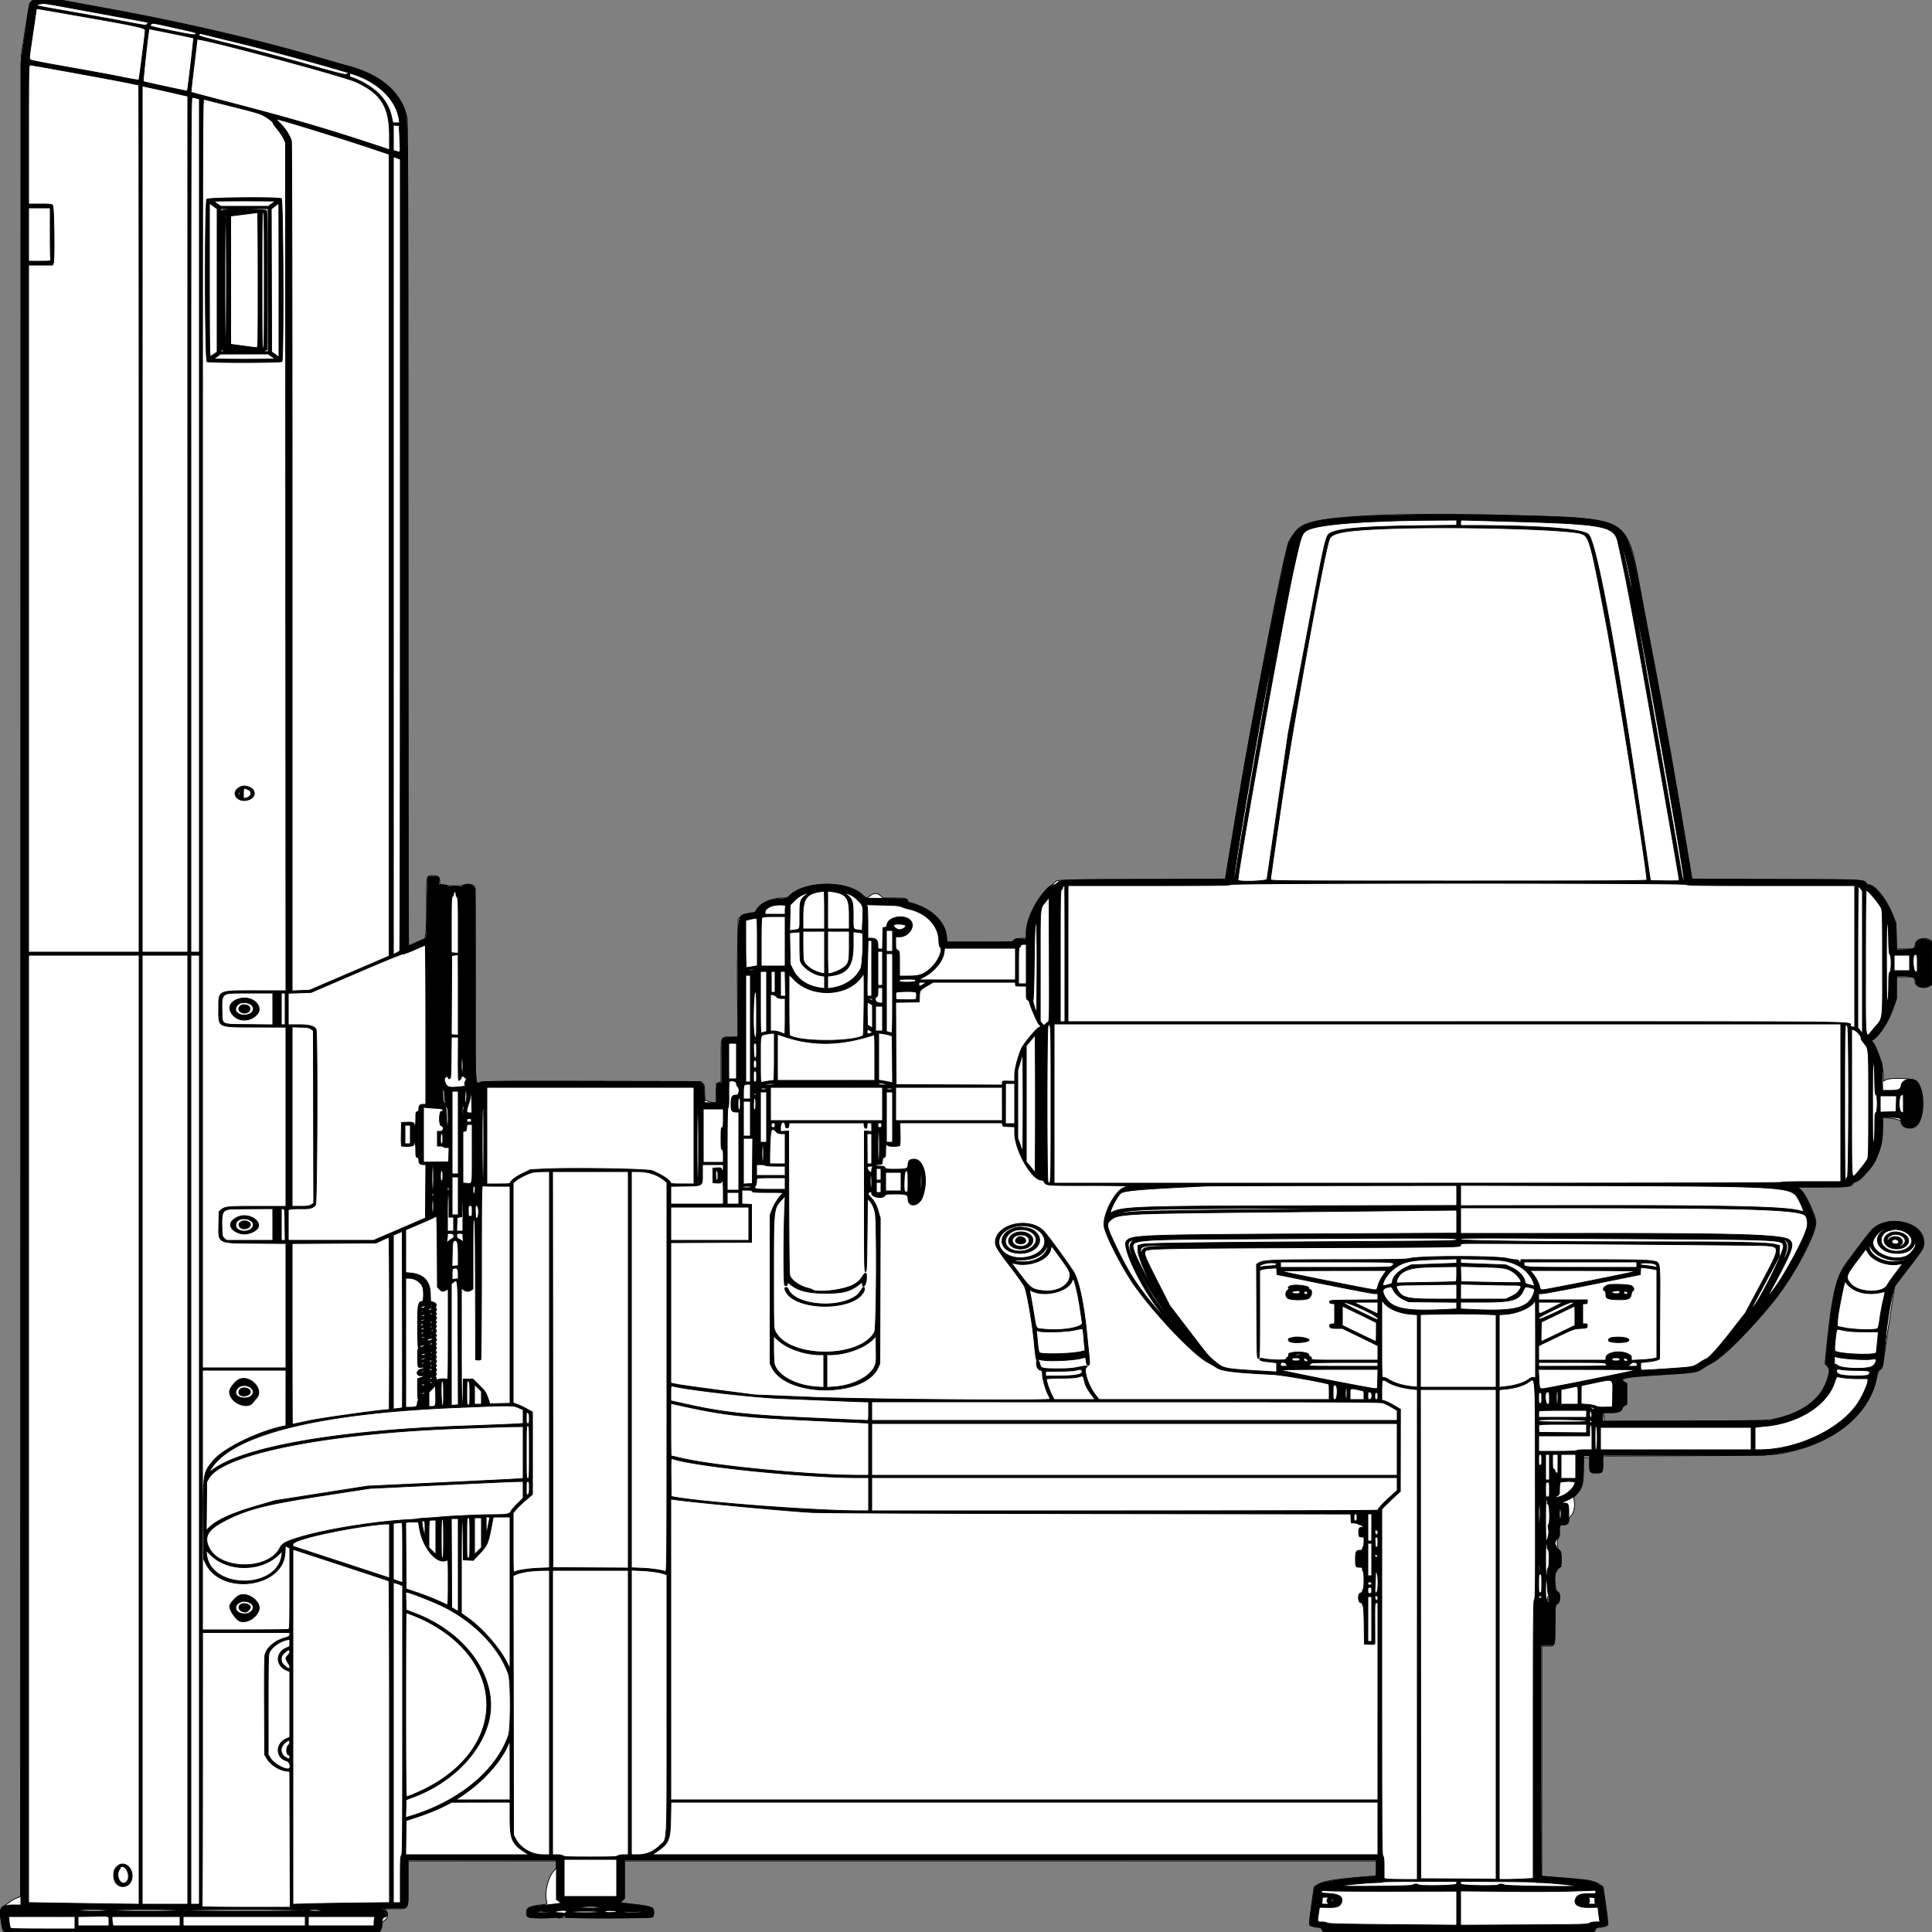
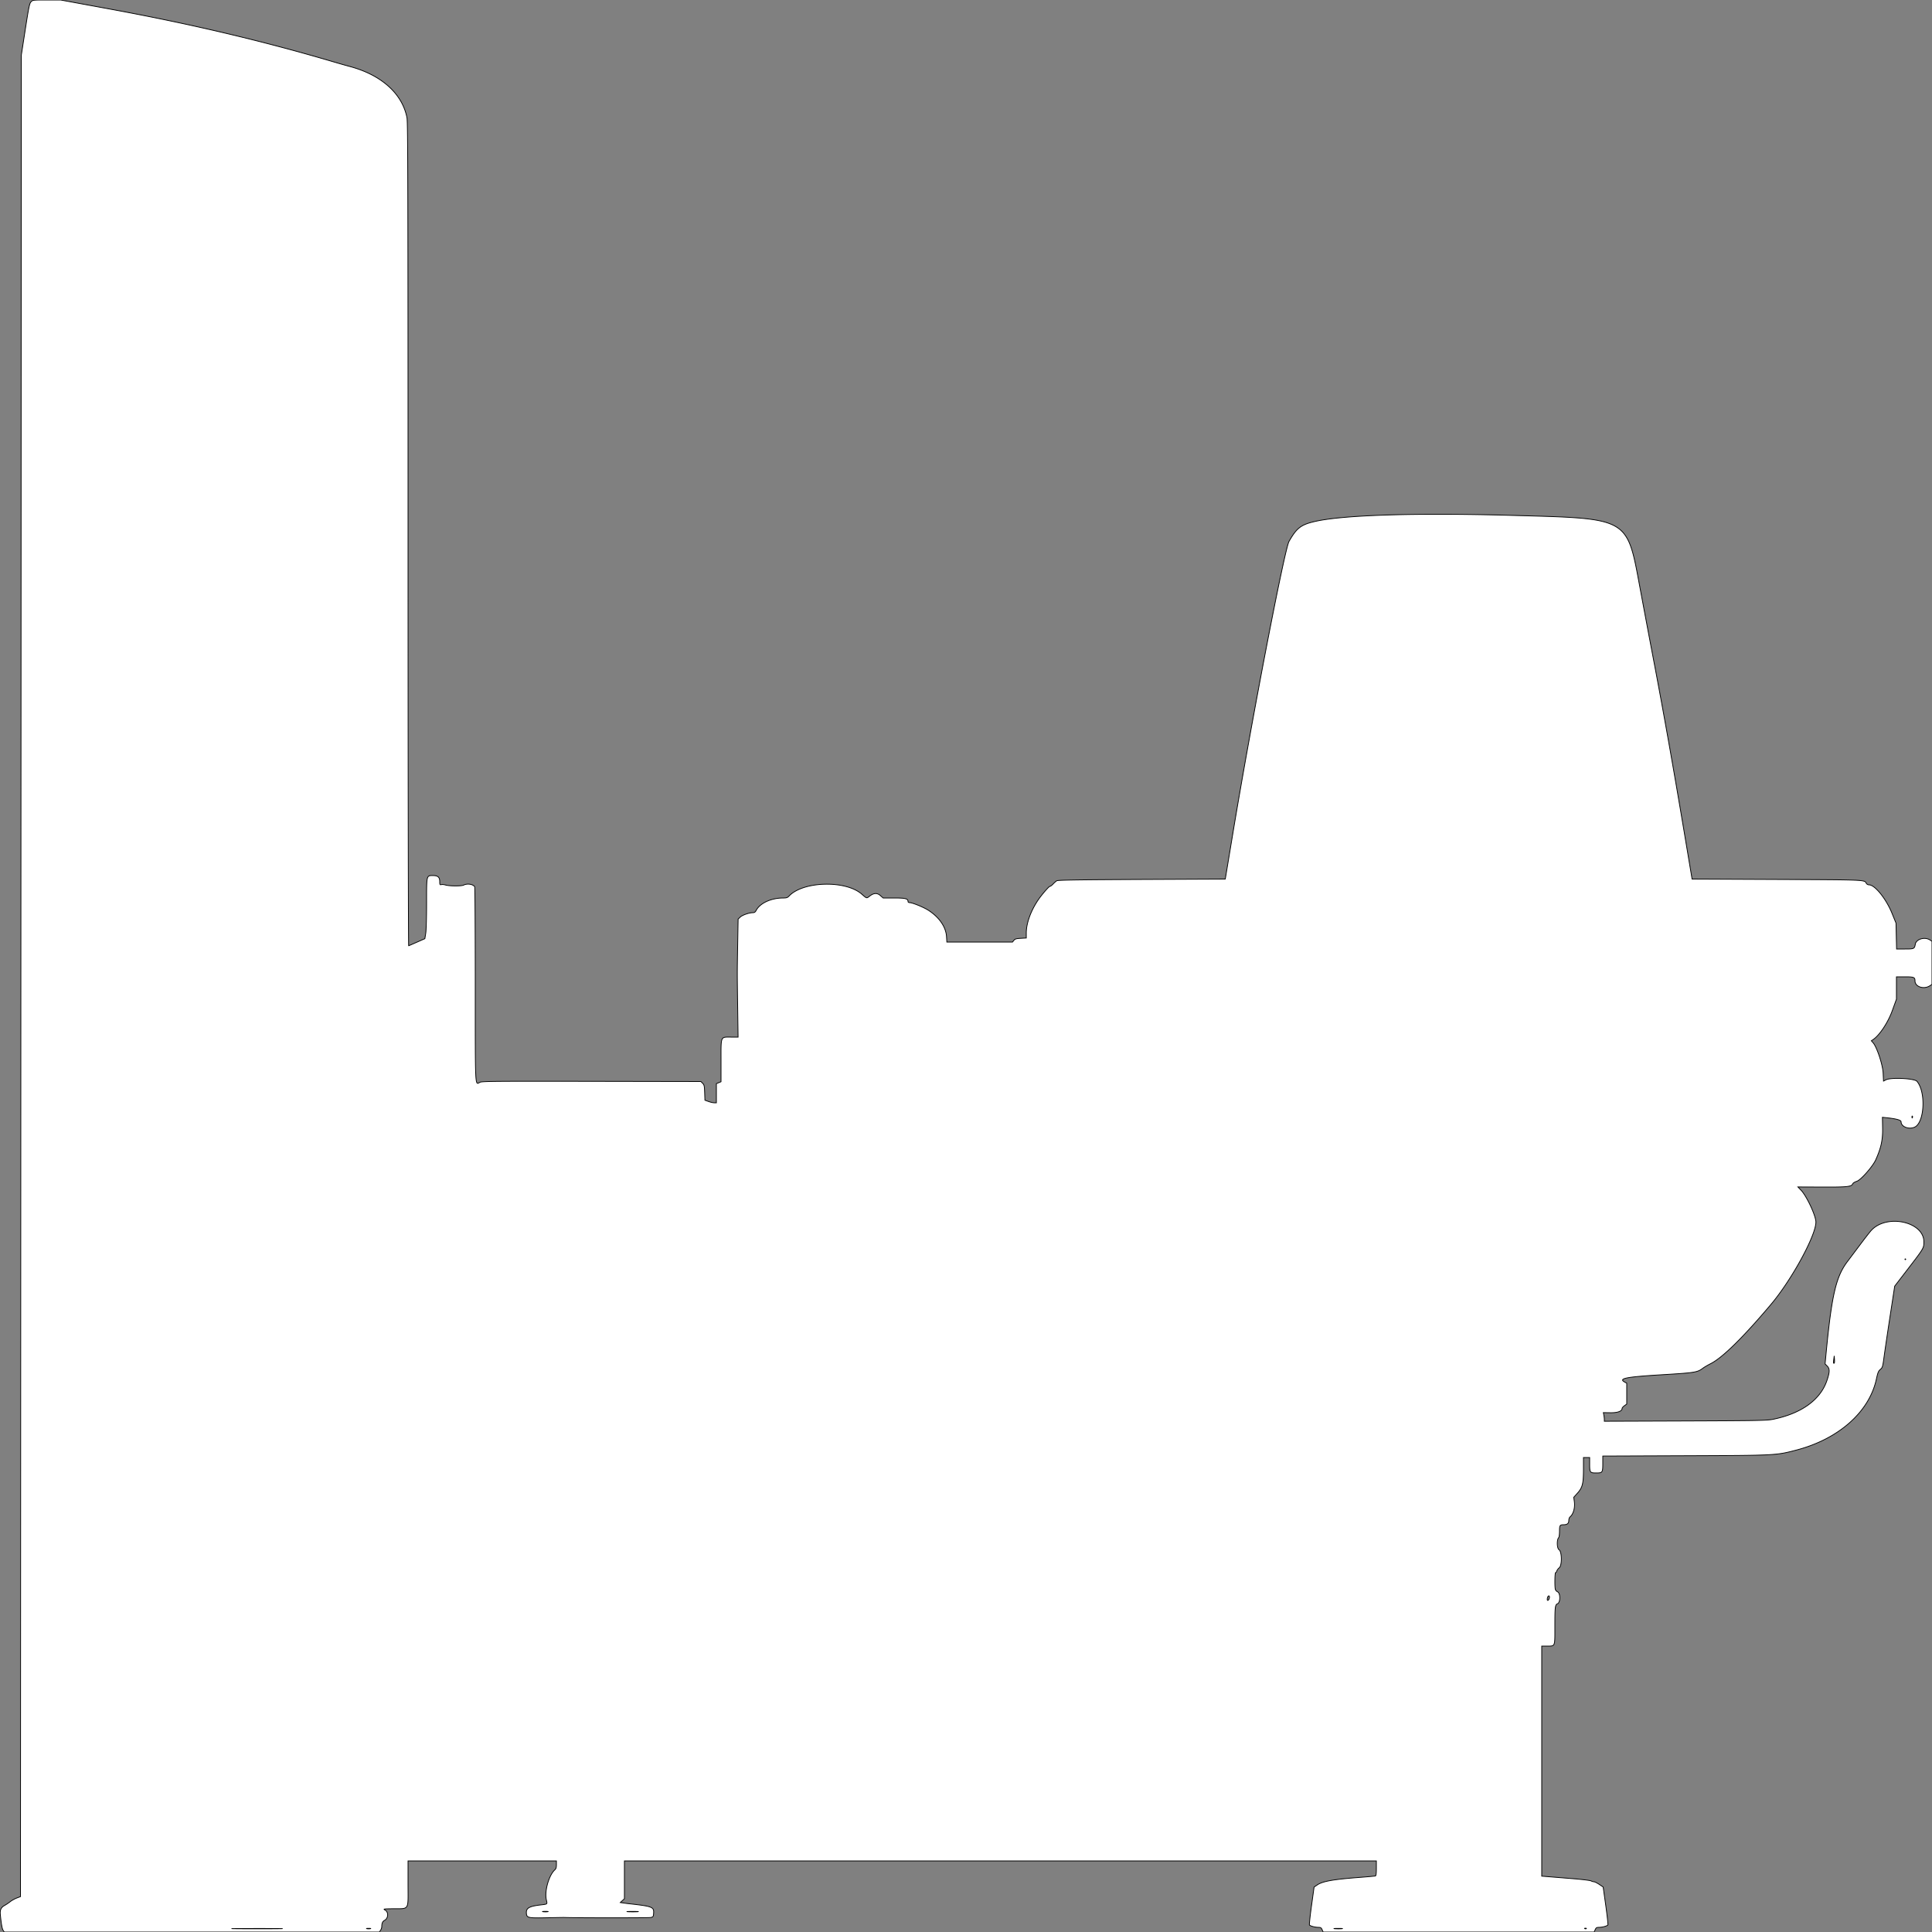
<svg xmlns="http://www.w3.org/2000/svg" preserveAspectRatio="none" width="2500" height="2500" viewbox="0 0 100 100">
  <rect width="100%" height="100%" fill="#808080" stroke="none" />
  <path class="fill" d="M40.117 2.376c-1.944 2.069-2.899 6.681-7.398 35.75L27.554 71.5l-.527 1191.35-.527 1191.351-4.808 1.824c-2.644 1.004-6.411 3.097-8.371 4.65-1.96 1.554-5.185 3.725-7.166 4.825-4.818 2.676-6.326 5.835-5.725 12 1.19 12.215 2.246 18.158 3.597 20.25l1.454 2.25h485.406l1.556-2.223c.856-1.222 1.563-3.359 1.571-4.75.023-4.353 1.071-6.734 3.544-8.058 5.095-2.727 5.47-10.801.623-13.433-2.483-1.349-1.797-1.468 9.319-1.625 22.93-.323 20.5 3.534 20.5-32.533V2408h192v4.845c0 3.578-.524 5.319-2.004 6.658-7.656 6.93-13.502 27.246-11.084 38.522 1.377 6.419 2.101 5.784-8.004 7.018-14.602 1.783-18.398 4.163-17.727 11.113.534 5.526 2.486 5.929 26.319 5.422 11.55-.245 21.675-.419 22.5-.387 15.211.599 109.982.613 112.294.017 3.011-.776 3.224-1.13 3.501-5.821.461-7.788-1.75-8.62-31.795-11.973-2.475-.276-6.034-.741-7.909-1.033l-3.409-.531 2.659-2.466 2.659-2.465V2408h973v9.531c0 6.735-.367 9.655-1.25 9.951-.687.231-10.7 1.136-22.25 2.012-32.095 2.434-46.068 4.932-52.725 9.425l-4.356 2.94-3.316 23.994c-1.824 13.197-3.027 24.462-2.673 25.033.859 1.391 7.23 3.102 11.576 3.108 2.931.005 3.723.498 4.834 3.006l1.328 3h350.664l1.328-3c1.111-2.508 1.903-3.001 4.834-3.006 4.367-.007 10.718-1.719 11.586-3.124.359-.581-.862-11.863-2.714-25.072l-3.366-24.015-5.104-3.392c-2.806-1.865-5.874-3.391-6.815-3.391-.942 0-2.674-.515-3.85-1.144-1.176-.629-12.059-1.944-24.184-2.922-12.126-.978-25.984-2.1-30.797-2.494l-8.75-.715V2130h6.566c11.062 0 10.434 1.5 10.434-24.91 0-26.173.272-28.437 3.602-29.955 3.649-1.662 3.635-13.614-.017-15.278-1.329-.606-2.672-2.058-2.987-3.229-.947-3.532-.668-21.628.335-21.628.513 0 1.248-.995 1.634-2.212.386-1.217 1.767-3.049 3.068-4.073 3.805-2.993 3.606-20.856-.261-23.39-2.77-1.814-3.052-13.047-.395-15.704.562-.562 1.021-4.258 1.021-8.214 0-7.694.479-8.407 5.648-8.407 4.297 0 6.352-1.751 6.352-5.413 0-1.838.708-3.93 1.573-4.648 4.365-3.623 6.714-11.974 5.607-19.939l-.765-5.5 4.598-5.118c6.749-7.512 7.987-12.317 7.987-30.997V1886h8v8.8c0 10.589.464 11.2 8.5 11.2 8.14 0 8.5-.515 8.5-12.132v-9.731l106.75-.412c117.813-.455 117.267-.427 143.55-7.284 54.965-14.339 94.565-49.447 103.754-91.985 1.821-8.431 2.603-10.339 5.108-12.456 2.807-2.373 3.057-3.239 4.909-17 1.073-7.975 4.585-31.656 7.804-52.625l5.853-38.124 15.886-20.66c21.933-28.523 21.886-28.444 21.886-36.664 0-26.118-48.076-36.558-68.087-14.786-1.698 1.847-7.977 9.884-13.953 17.859a8438.975 8438.975 0 0 1-16.915 22.5c-14.892 19.693-20.422 43.655-27.743 120.204l-1.167 12.204 2.683 2.682c3.55 3.551 3.49 7.644-.277 18.787-8.489 25.114-33.193 42.838-70.041 50.251-7.618 1.533-19.371 1.749-113.25 2.088l-104.75.378v-2.422c0-1.332-.284-3.842-.631-5.577l-.631-3.156 9.066.145c9.415.15 15.196-1.974 15.196-5.584 0-.75 1.35-2.325 3-3.5l3-2.136v-26.957l-2.994-1.704c-7.861-4.473 2.616-6.507 47.494-9.221 44.335-2.682 46.756-3.067 54.209-8.627 1.765-1.317 6.334-3.982 10.153-5.922 15.146-7.695 42.012-34.129 77.681-76.433 27.821-32.998 59.969-92.658 58.15-107.917-1.129-9.471-12.257-32.707-19.095-39.874l-4.095-4.291 31.55.137c32.99.144 37.999-.421 39.548-4.458.316-.822 2.672-2.202 5.236-3.067 5.213-1.759 20.544-19.199 24.351-27.7 6.919-15.456 9.154-25.67 8.902-40.682l-.241-14.351 4.825.501c13.143 1.367 19.326 3.058 19.326 5.288 0 6.317 9.651 10.258 17.296 7.064 12.992-5.429 15.153-45.554 3.202-59.448-3.273-3.804-33.689-5.25-40.119-1.907l-3.12 1.623-.471-10.209c-.507-10.992-8.161-33.986-13.171-39.568l-2.117-2.359 2.295-1.543c8.321-5.594 19.19-21.957 24.739-37.242l5.466-15.059V1264h10.8c11.782 0 13.2.567 13.2 5.277 0 7.653 11.462 11.402 19.25 6.296l2.75-1.803v-55.724l-2.654-1.739c-6.671-4.371-17.735-1.194-18.93 5.435-1.089 6.043-1.551 6.258-13.454 6.258h-10.793l-.373-16.75-.372-16.75-5.231-12.814c-7.677-18.806-22.155-36.686-29.705-36.686-1.385 0-2.87-.845-3.476-1.977-2.478-4.63.633-4.495-115.49-5.023l-109.978-.5-10.238-61c-13.892-82.777-26.479-153.692-38.426-216.5a32858.044 32858.044 0 0 1-18.39-97.587c-17.478-93.762-13.073-91.227-165.99-95.499-123.519-3.451-217.381-.588-254.5 7.763-18.455 4.152-24.035 8.394-33.974 25.823-5.959 10.451-48.221 230.142-72.907 379l-9.619 58-108 .5c-80.795.374-108.504.799-110 1.687-1.1.653-3.276 2.566-4.835 4.25-1.559 1.685-3.46 3.063-4.224 3.063-.764 0-5.439 5.044-10.389 11.209-12.157 15.14-20.052 34.466-20.052 49.082v6.483l-7.12.403c-5.852.33-7.44.796-8.911 2.612l-1.79 2.211h-84.953l-.402-6.75c-.75-12.627-9.194-25.044-23.264-34.211-6.231-4.06-20.876-10.039-24.589-10.039-1.084 0-1.971-.605-1.971-1.345 0-3.823-3.206-4.655-17.947-4.655h-14.289l-3.537-3.106c-4.223-3.707-8.382-3.539-13.753.558-4.264 3.252-3.651 3.402-10.495-2.552-20.869-18.151-75.904-16.64-93.961 2.581-1.947 2.073-3.298 2.519-7.627 2.519-15.605 0-30.078 6.692-34.981 16.175-1.075 2.077-2.201 2.825-4.254 2.825-4.776 0-13.53 3.063-16.345 5.72l-2.689 2.537-.566 33.121c-.655 38.349-.655 34.166.005 82.372l.509 37.25h-8.812c-14.174 0-13.258-2.104-13.258 30.435v27.322l-3 1.243-3 1.243V1427l-2.75.005c-1.513.003-4.848-.747-7.411-1.666l-4.662-1.67-.338-9.809c-.298-8.622-.615-10.084-2.617-12.084l-2.277-2.276-141.503-.26c-123.027-.226-141.874-.068-144.351 1.213-6.48 3.351-6.089 11.484-6.106-127.032-.009-68.706-.346-125.416-.75-126.021-2.224-3.331-9.719-4.432-14.235-2.092-2.896 1.5-18.659 1.396-23.707-.157-1.763-.543-4.126-.746-5.25-.452-1.837.48-2.043.074-2.043-4.026 0-5.523-2.381-7.673-8.5-7.673-8.806 0-8.5-1.283-8.5 35.614 0 19.249-.456 35.261-1.118 39.27l-1.118 6.769-10.057 4.424c-5.532 2.432-10.429 4.573-10.882 4.756-.454.184-.826-239.216-.826-532-.001-441.975-.23-533.521-1.347-539.333-6.009-31.248-33.125-55.569-74.152-66.51-4.4-1.173-13.175-3.663-19.5-5.534-92.573-27.375-186.272-49.511-291.506-68.867L78.487 0H60.418C42.689 0 42.307.045 40.117 2.376m2433.962 1443.207c.048 1.165.285 1.402.604.605.289-.722.253-1.585-.079-1.917-.332-.332-.568.258-.525 1.312M2465 1629.5c0 .275.225.5.5.5s.5-.225.5-.5-.225-.5-.5-.5-.5.225-.5.5m-92.1 129.5c-.579 4.501-.394 5.828.663 4.771.309-.31.417-2.522.239-4.917l-.323-4.354-.579 4.5m-370.501 308.547c-.352 1.4-.336 2.85.035 3.221.869.869 2.531-1.749 2.551-4.018.023-2.667-1.863-2.086-2.586.797M702.768 2473.725c1.797.222 4.497.218 6-.01 1.503-.229.032-.411-3.268-.405-3.3.005-4.529.192-2.732.415m110.021.016c3.459.196 8.859.195 12-.003s.311-.358-6.289-.356c-6.6.002-9.17.164-5.711.359m-506.469 22.008c14.752.156 38.602.156 53 0 14.399-.156 2.33-.284-26.82-.283-29.15 0-40.931.127-26.18.283m168.43-.043c1.238.238 3.262.238 4.5 0 1.238-.239.225-.434-2.25-.434s-3.488.195-2.25.434m1252.53.03c2.629.207 6.679.204 9-.005 2.321-.21.17-.379-4.78-.376-4.95.003-6.849.175-4.22.381m323.533-.053c.721.289 1.584.253 1.916-.079.332-.332-.258-.568-1.312-.525-1.165.048-1.402.285-.604.604" fill-rule="evenodd" stroke="null" fill="#fff" />
-   <path class="line" d="M40.636 2.636C39.186 4.086 38 5.719 38 6.265c0 .546-2.475 17.812-5.5 38.369L27 82.011V2465h-9.099c-10.232 0-14.927 1.567-16.762 5.595-1.336 2.932-1.52 10.051-.28 10.818.472.292 1.171 3.581 1.552 7.309.38 3.728 1.354 7.791 2.164 9.028l1.471 2.25h484.903l1.525-2.95c.839-1.623 1.531-4.211 1.537-5.75.028-7.168 1.136-10.179 3.861-10.495 3.955-.459 3.852-6.691-.142-8.605-5.039-2.416-1.781-3.2 13.294-3.2 18.709 0 16.976 3.364 16.976-32.952v-29.083l96 .055 96 .055v50.789l3.058 2.177c4.099 2.919 4.74 2.725-16.457 4.975-22.958 2.436-24.601 3.102-24.601 9.963 0 4.842.065 4.945 3.75 5.968 4.282 1.19 27.754 1.302 30.706.147 1.076-.42 3.237-.281 4.802.309 2.278.86 3.444.73 5.85-.65 2.719-1.561 3.227-1.58 5.336-.198 3.293 2.158 109.277 1.753 111.903-.427 1.997-1.659 2.208-7.987.35-10.528-1.339-1.831-17.154-4.63-34.912-6.179-8.889-.776-8.788-.682-4.785-4.421l3-2.802v-49.182l486.5-.012 486.5-.012v10.504c0 5.777-.384 10.504-.854 10.504-22.635 0-74.146 7.607-74.146 10.949 0 .578-.873 1.051-1.941 1.051-2.914 0-2.992.305-6.586 25.806-3.832 27.183-4.133 25.729 5.652 27.35 5.541.919 6.707 1.487 8.126 3.958l1.656 2.886h349.186l1.656-2.886c1.419-2.471 2.585-3.039 8.126-3.958 9.832-1.629 9.532-.148 5.584-27.487-3.745-25.934-3.677-25.669-6.549-25.669-1.085 0-2.232-.677-2.55-1.504-.683-1.779-8.113-4.049-17.86-5.455-5.301-.765-52.748-5.041-55.937-5.041-.31 0-.563-67.275-.563-149.5V2129h7.878c10.556 0 9.97 1.554 10.321-27.373l.301-24.79 2.75-2.002c3.897-2.837 3.992-14.835.118-14.835-3.021 0-5.226-23.734-2.368-25.5.55-.34 1.003-1.379 1.006-2.309.004-.93 1.354-2.458 3-3.394l2.994-1.704v-9.517c0-9.414-.032-9.54-3-11.734-1.65-1.22-3-2.943-3-3.83s-.507-2.119-1.127-2.739c-1.576-1.576-.395-5.417 2.687-8.743 2.315-2.498 2.573-3.499 2.3-8.922-.369-7.356.282-8.608 4.477-8.608 6.729 0 7.663-1.75 7.663-14.357 0-12.729-.425-13.63-6.45-13.67l-4.05-.027 6.967-2.971c17.086-7.287 21.747-15.689 22.316-40.225l.411-17.75H2057v9.965c0 11.429.428 12.035 8.5 12.035 8.13 0 8.5-.545 8.5-12.535V1883h209.814l16.843-2.487c68.896-10.173 119.155-49.138 127.447-98.806 1.177-7.054 1.601-7.98 4.468-9.751 3.695-2.284 3.709-2.36 7.991-45.129 2.407-24.041 8.531-57.246 11.656-63.199.54-1.03 8.025-11.053 16.632-22.273 19.752-25.75 20.112-26.351 20.133-33.645.068-24.241-42.081-36.494-63.589-18.485-7.773 6.508-40.27 50.329-44.699 60.275-6.751 15.157-11.094 41.494-18.141 110.007-.465 4.516-.227 5.316 2.428 8.156 2.807 3.004 2.902 3.395 2.052 8.493-4.863 29.183-28.134 49.88-67.035 59.62l-10.5 2.629-107.75.34-107.75.339V1828l9.25-.073c10.024-.079 14.991-1.839 15.537-5.506.158-1.06 1.621-2.692 3.25-3.628l2.963-1.7v-26.033l-3-2.218c-3.567-2.637-3.846-4.612-.75-5.315 1.238-.281 4.275-.967 6.75-1.525 2.475-.557 21.825-2.124 43-3.48 39.535-2.534 46.177-3.514 51.34-7.575 1.438-1.131 6.338-4.114 10.887-6.629 16.057-8.874 51.788-43.796 77.53-75.773 19.604-24.353 31.993-43.78 44.986-70.545 15.957-32.873 16.124-33.98 7.981-53.107-7.741-18.184-10.241-22.531-14.896-25.902L2324.7 1536h32.182c33.922 0 37.098-.37 40.237-4.687.76-1.044 3.269-2.453 5.576-3.13 4.694-1.377 20.59-19.257 23.851-26.827 7.31-16.972 8.803-23.31 9.388-39.856l.566-16 10.5.363c11.903.411 12.513.689 13.378 6.101 1.702 10.643 18.205 10.006 22.928-.884 7.368-16.99 5.701-42.227-3.39-51.318-6.124-6.124-18.52-3.135-19.806 4.777-.865 5.318-3.409 6.428-14.777 6.446l-9.168.015-.414-17.25-.413-17.25-5.237-13c-2.881-7.15-6.145-13.97-7.255-15.155-1.929-2.062-1.936-2.182-.174-2.741 6.344-2.013 19.614-21.716 25.528-37.903l5.8-15.873V1263h6.86c14.686 0 18.14 1.532 18.14 8.047 0 5.584 8.737 8.281 16.309 5.035l4.723-2.025-.266-27.769-.266-27.77-3.5-1.711c-7.724-3.776-17-1.007-17 5.074 0 5.703-1.754 6.586-13.815 6.955l-10.98.336-.41-16.836-.411-16.836-5.442-13.22c-7.808-18.967-22.831-37.28-30.582-37.28-.865 0-2.413-1.069-3.44-2.375-3.605-4.583-4.688-4.625-117.863-4.625-58.881 0-107.057-.315-107.057-.699 0-.384-2.733-16.922-6.074-36.75-3.34-19.828-7.592-45.276-9.449-56.551-5.586-33.928-23.836-135.861-31.868-178-4.14-21.725-12.058-63.8-17.593-93.5-16.646-89.311-20.688-94.97-72.214-101.088-41.8-4.963-221.304-6.827-289.302-3.005-68.892 3.874-81.79 8.388-94.418 33.048-4.735 9.245-53.837 259.36-63.813 325.045-.251 1.65-4.464 27.172-9.362 56.716-4.899 29.544-8.907 53.956-8.907 54.25 0 .294-46.635.534-103.634.534-109.62 0-109.293-.013-114.421 4.668-1.405 1.282-3.205 2.351-4 2.374-12.56.364-35.945 41.586-35.945 63.362V1215h-7.492c-6.408 0-7.672.289-8.74 2-1.217 1.949-2.332 2-43.864 2h-42.615l-.616-6.598c-1.772-18.977-20.278-37.01-44.128-43.001-5.059-1.271-6.545-2.057-6.545-3.464 0-2.876-.435-2.928-27.95-3.348l-26.12-.399-4.351-4.01c-20.208-18.627-71.361-18.525-92.427.185-4.851 4.308-4.904 4.326-14.26 4.887-14.533.87-24.953 5.876-29.394 14.123-1.551 2.88-2.628 3.629-5.946 4.138-20.417 3.135-18.552-5.361-18.552 84.503v75.745l-9.25.406c-12.888.564-11.75-2.38-11.75 30.392V1401h-2.3c-4.144 0-4.7 1.679-4.7 14.2v11.8h-7.5c-4.125 0-7.559-.112-7.632-.25-.072-.138-.409-5.379-.75-11.647-.598-11.028-.71-11.466-3.441-13.5l-2.823-2.103-138.873-.264c-118.818-.225-139.477-.055-143.056 1.178-8.724 3.005-7.925 15.666-7.925-125.599v-124.703l-2.337-2.717c-2.733-3.178-9.735-3.704-13.808-1.037-1.871 1.226-3.246 1.343-6.689.569-2.642-.594-5.603-.624-7.584-.077-2.304.636-3.955.508-5.667-.441-1.328-.736-4.348-1.354-6.711-1.374l-4.296-.035.223-4.309c.123-2.37-.108-4.845-.513-5.5-.838-1.356-13.199-1.678-14.01-.365-.281.454-.72 18.303-.975 39.663-.434 36.339-.582 38.906-2.298 39.905-3.804 2.215-21.399 9.875-21.789 9.486-.223-.224-.5-233.051-.615-517.393-.215-529.636-.352-552.222-3.415-560.987-10.795-30.898-34.472-49.182-79.016-61.018-4.95-1.315-24.75-6.931-44-12.479-75.654-21.804-168.616-43.217-262.634-60.493L76.232 0h-16.48C43.28 0 43.272.001 40.636 2.636m12.103 2.326c-3.753.725-5.467 1.643-4.63 2.48.243.243 20.006 3.847 43.917 8.008 23.91 4.161 55.532 9.871 70.268 12.688 25.947 4.96 26.838 5.063 28.169 3.244.755-1.033 1.206-2.046 1.001-2.251-.452-.453 3.161.231-69.464-13.132C52.984 3.3 57.565 4.03 52.739 4.962m-5.742 6.788c-.002.412-2.027 14.394-4.5 31.07-5.247 35.373-5.127 33.512-2.247 35.021 1.238.649 22.95 4.798 48.25 9.22 25.3 4.422 56.053 10.076 68.341 12.565 12.287 2.489 22.573 4.294 22.857 4.01.575-.576 8.278-60.664 8.293-64.69.011-3.021-12.221-5.603-94.454-19.935-52.431-9.138-46.536-8.219-46.54-7.261m148.446 19.668c-3.174 2.321-1.529 2.836 27.878 8.733 24.008 4.814 28.392 5.447 29.619 4.274 2.173-2.077 2.272-2.046-26.548-8.44-30.45-6.756-28.374-6.45-30.949-4.567m-2.487 6.02c-.956 1.342-8.311 67.859-7.533 68.125 3.041 1.036 56.716 12.626 57.002 12.309.611-.68 8.55-68.23 8.074-68.706-.364-.364-57.363-11.981-57.543-11.728m64.371 7.411c-1.072 1.716 1.787 2.558 44.514 13.121 25.112 6.209 67.891 17.595 95.064 25.303 40.174 11.395 49.748 13.8 51.237 12.871 2.987-1.866 5.09-1.45 4.356.861-.393 1.241-.133 2.18.683 2.466 29.095 10.162 48.101 28.116 53.105 50.165l2.126 9.364h8.711l-.695-4.75c-3.361-23.001-23.726-44.621-52.611-55.851-14.918-5.8-102.1-29.98-153.317-42.522-26.95-6.599-49.681-12.193-50.514-12.43-.833-.238-2.03.393-2.659 1.402M255 51.025c0 .564-1.833 16.131-4.073 34.594-2.241 18.462-3.928 33.676-3.75 33.808.177.133 29.123 7.805 64.323 17.05 66.657 17.507 110.991 30.438 162.25 47.325l30.25 9.966v-17.821c0-37.632-10.576-54.81-43-69.843-16.999-7.881-206-58.415-206-55.079M37 174v90h14.878c12.612 0 15.086.251 16.25 1.652 1.746 2.103 2.618 70.256.954 74.632L68.05 343H37v889h143V671c0-308.55-.209-561-.465-561s-6.668-1.317-14.25-2.928C149.748 103.773 41.235 84 38.664 84 37.124 84 37 90.729 37 174m147 497.605V1232h59V124.423l-19.25-4.384c-10.588-2.412-23.863-5.384-29.5-6.607L184 111.21v560.395M247 679v553h11V128.094l-3.75-1.041c-2.062-.573-4.537-1.044-5.5-1.047C247.085 126 247 152.998 247 679m15 269.933V1770h108v-160.911l-38.25-.294c-51.297-.395-49.109.752-48.569-25.468l.319-15.505 2.752-2.364c4.767-4.097 8.457-4.447 46.998-4.452L370 1561v-231.861l-38.596-.094c-50.723-.123-48.404 1.006-48.404-23.545 0-24.491-2.063-23.5 48.905-23.5h38.102l-.253-548.75-.254-548.75-2.616-5.579c-1.439-3.069-5.155-8.571-8.258-12.228-3.102-3.658-5.525-7.202-5.383-7.877.141-.675-3.083-3.449-7.165-6.164-8.358-5.558-9.692-5.982-52.578-16.722-15.4-3.857-28.788-7.249-29.75-7.539-1.666-.5-1.75 39.039-1.75 820.542m101.282-788.467c6.221 6.282 11.924 15.298 13.808 21.829.561 1.945.919 218.735.911 551.563l-.013 548.358 11.256-.449 11.256-.45 51.5-22.072 51.5-22.072V199.596l-24.5-8.219C441.139 178.676 360.92 154 357.492 154c-.337 0 2.269 2.91 5.79 6.466M509 178.281v16.402l4.097 1.228c5.408 1.62 5.152 2.624 4.221-16.562L516.5 162.5l-3.75-.31-3.75-.311v16.402m0 540.635v516.052l3.75-1.734c2.063-.954 4.081-2.184 4.485-2.734.404-.55.741-231.299.75-512.775L518 205.95l-2.25-.841a103.58 103.58 0 0 0-4.5-1.543l-2.25-.701v516.051M267.655 257.829c-2.789 3.082-2.516 208.64.279 210.136 2.936 1.571 95.287 1.414 96.866-.165 2.383-2.383 1.661-209.483-.734-210.765-3.922-2.099-94.468-1.353-96.411.794m9.345 2.623c0 .249 1.994 1.824 4.43 3.5l4.43 3.048h61.313l4.414-3.17c2.427-1.743 4.413-3.318 4.413-3.5 0-.181-17.775-.33-39.5-.33s-39.5.203-39.5.452m-6 102.099c0 79.972.249 99.391 1.264 98.749a344.8 344.8 0 0 0 4.987-3.3l3.724-2.5.013-92.656.012-92.656-5-3.593-5-3.592v99.548m84.745-95.768l-4.755 3.657.255 92.462.255 92.461 4.75 3.412 4.75 3.412v-99.593c0-54.777-.113-99.565-.25-99.53-.137.034-2.39 1.708-5.005 3.719M37 303.5V338h14.607c12.909 0 14.536-.184 14-1.582-.334-.87-.607-16.395-.607-34.5V269H37v34.5m249.116-30.25c.077 2.155.284 2.576.616 1.25.275-1.1 1.01-2.331 1.634-2.735 2.247-1.455 55.278-.898 56.517.594.823.991 1.059 25.526.872 90.72l-.255 89.362-2.5 1.265-2.5 1.265 3.25.014L347 455V270h-61l.116 3.25m6.134 1.439c.962.252 2.538.252 3.5 0 .962-.251.175-.457-1.75-.457s-2.712.206-1.75.457M339 362.5c0 78 .178 88.5 1.5 88.5s1.5-10.5 1.5-88.5-.178-88.5-1.5-88.5-1.5 10.5-1.5 88.5m-23.5-85.14l-17 2.14v166l16 2.178c8.8 1.198 16.788 2.21 17.75 2.25 1.654.068 1.75-4.734 1.75-87.428 0-48.125-.337-87.451-.75-87.39-.413.06-8.4 1.072-17.75 2.25m-29.256 88.39L286 455l2.75-.068c2.697-.066 2.706-.088.505-1.15l-2.244-1.083-.261-88.099-.261-88.1-.245 89.25M291 362.5c0 55 .341 83.5 1 83.5s1-28.5 1-83.5-.341-83.5-1-83.5-1 28.5-1 83.5m-10 98.795l-4.5 3.205 20.317.271c11.174.149 29.099.149 39.833 0l19.517-.271-4.613-3.25-4.612-3.25-30.721.045-30.721.044-4.5 3.206m1523 212.749c-68.284 2.193-105.488 6.514-114.364 13.285-5.145 3.924-6.21 7.237-15.165 47.171-12.76 56.911-72.471 390.115-72.471 404.414 0 2.525 36.898 1.379 37.456-1.164.271-1.237 6.562-44.1 13.979-95.25l13.486-93 23.477-124.16c25.19-133.221 25.006-132.429 31.558-135.817 10.801-5.585 45.074-8.395 112.294-9.206l50.75-.612V673l-29.25.161c-16.088.088-39.375.486-51.75.883m86 2.456v3.5h11.544c90.309 0 145.975 4.191 153.959 11.591 9.323 8.64 33.403 134.774 60.885 318.926l19.248 128.983 18.682.272c10.275.15 18.682.028 18.682-.27 0-2.091-11.694-69.652-35.485-205.002-24.177-137.552-34.162-190.422-44.101-233.5-4.636-20.097-17.868-22.744-129.914-25.993-37.4-1.084-69.237-1.98-70.75-1.989-2.48-.016-2.75.326-2.75 3.482m-95.5 7.6c-52.766 2.064-70.027 5.061-73.971 12.843-5.863 11.57-47.916 243.037-63.061 347.098-7.407 50.898-13.468 93.31-13.468 94.25 0 1.607 14.489 1.709 243.5 1.709 195.114 0 243.5-.25 243.5-1.26 0-14.479-40.035-266.515-53.57-337.24-19.397-101.363-21.07-107.347-30.98-110.84-16.954-5.974-167.019-9.882-251.95-6.56M1676 705.5c0 .275.225.5.5.5s.5-.225.5-.5-.225-.5-.5-.5-.5.225-.5.5m-1.771 6c-2.045 9.532-2.17 12.961-.184 5.062 1.098-4.366 1.83-8.416 1.627-9-.203-.584-.853 1.188-1.443 3.938m425.027-3.25c.259.688 3.343 14.643 6.853 31.011 3.511 16.369 6.517 29.36 6.681 28.868 1.034-3.1-11.722-61.129-13.437-61.129-.312 0-.355.563-.097 1.25M1671.158 727c0 1.375.227 1.938.504 1.25.278-.687.278-1.812 0-2.5-.277-.687-.504-.125-.504 1.25m-1.079 4.583c.048 1.165.285 1.402.604.605.289-.722.253-1.585-.079-1.917-.332-.332-.568.258-.525 1.312m-1 5c.048 1.165.285 1.402.604.605.289-.722.253-1.585-.079-1.917-.332-.332-.568.258-.525 1.312M1668 741c0 .733.3 1.033.667.667a.948.948 0 0 0 0-1.334c-.367-.366-.667-.066-.667.667m445.079 30.583c.048 1.165.285 1.402.604.605.289-.722.253-1.585-.079-1.917-.332-.332-.568.258-.525 1.312m1.079 5.417c0 1.375.227 1.938.504 1.25.278-.687.278-1.812 0-2.5-.277-.687-.504-.125-.504 1.25m1.079 5c0 1.375.343 3.85.763 5.5.681 2.676.763 2.73.763.5 0-1.375-.343-3.85-.763-5.5-.681-2.676-.763-2.73-.763-.5m1.842 9.798c-.043.714 12.263 71.589 27.348 157.5 15.085 85.911 28.681 163.965 30.213 173.452 2.346 14.52 4.36 21.78 4.36 15.717 0-12.726-61.344-356.162-61.921-346.669M1652 821.5c0 .275.225.5.5.5s.5-.225.5-.5-.225-.5-.5-.5-.5.225-.5.5m-1 5.5c0 .733.3 1.033.667.667a.948.948 0 0 0 0-1.334c-.367-.366-.667-.066-.667.667m-1 5c0 .733.3 1.033.667.667a.948.948 0 0 0 0-1.334c-.367-.366-.667-.066-.667.667m-.921 5.583c.048 1.165.285 1.402.604.605.289-.722.253-1.585-.079-1.917-.332-.332-.568.258-.525 1.312m-1 5c.048 1.165.285 1.402.604.605.289-.722.253-1.585-.079-1.917-.332-.332-.568.258-.525 1.312m-.921 5.417c0 1.375.227 1.938.504 1.25.278-.687.278-1.812 0-2.5-.277-.687-.504-.125-.504 1.25m-1 5c0 1.375.227 1.938.504 1.25.278-.687.278-1.812 0-2.5-.277-.687-.504-.125-.504 1.25m-6.391 31.717c-12.926 65.151-45.296 255.625-43.33 254.971.585-.194 2.295-8.529 3.8-18.523 3.395-22.53 29.391-173.146 38.845-225.054 3.846-21.114 6.858-38.791 6.694-39.283-.164-.492-2.868 12.059-6.009 27.889M310.154 1018.752c-13.506 7.057-1.825 21.733 12.526 15.737 9.297-3.884 8.255-13.64-1.763-16.513-4.803-1.377-6.938-1.223-10.763.776m4.846 7.873v6.625l3.247-.649c7.56-1.512 8.942-8.371 2.25-11.167-5.272-2.202-5.497-1.99-5.497 5.191m-6.426-.958c-.352.917-.175 2.132.393 2.7.711.711 1.033.19 1.033-1.667 0-3.085-.499-3.447-1.426-1.033M1593 1144.587c-2.083 1.153-19.877 1.386-106.75 1.398L1382 1146v176h503.05c544.513 0 507.749-.36 509.447 4.989.409 1.289 1.512 2.011 3.07 2.011H2400v-183l-107.75-.006c-93.408-.006-108.13-.204-110.601-1.493-4.151-2.165-584.735-2.08-588.649.086m-216.75 2.075c-.687.278-1.25 1.319-1.25 2.314 0 .996-.675 2.069-1.5 2.386-1.317.505-1.5 10.946-1.5 85.607V1322h6v-88c0-48.4-.112-87.964-.25-87.921-.138.043-.812.306-1.5.583m1027.75 91.7v91.363l3 3.775 3 3.775v-184.356l-2.188-2.959c-1.203-1.628-2.553-2.96-3-2.96-.447 0-.812 41.113-.812 91.362M1084 1152.5c0 .275.225.5.5.5s.5-.225.5-.5-.225-.5-.5-.5-.5.225-.5.5m283.478 84.5c0 47.025.122 66.263.272 42.75.149-23.512.149-61.987 0-85.5-.15-23.512-.272-4.275-.272 42.75M2414 1246.073c0 108.109-1.174 98.739 10.637 84.926 12.453-14.565 11.363-6.458 11.363-84.52 0-58.057-.213-68.052-1.514-71.167-2.268-5.427-17.141-23.312-19.387-23.312-.791 0-1.099 26.386-1.099 94.073m-1351.5-92.374c-18.891 2.511-23.5 8.841-23.5 32.269V1202h28v-24.5c0-13.475-.338-24.433-.75-24.35-.412.082-2.1.329-3.75.549m8.5 23.789V1202h28l-.004-17.25c-.005-23.685-3.529-28.312-23.746-31.172l-4.25-.602v24.512m-484-21.11c0 1.307-.675 2.937-1.5 3.622-1.282 1.064-1.5 6.44-1.5 37.022v35.777l4.5.358 4.5.357v-35.634c0-30.456-.218-35.816-1.5-36.88-.825-.685-1.5-2.54-1.5-4.122 0-1.892-.514-2.878-1.5-2.878-.913 0-1.5.931-1.5 2.378m16.158-.378c0 1.375.227 1.938.504 1.25.278-.687.278-1.812 0-2.5-.277-.687-.504-.125-.504 1.25m436.377 1.499c-3.965 1.63-7.82 4.307-11.5 7.985l-5.535 5.532-.319 16.616-.319 16.616 4.819-.681c9.052-1.279 8.319.368 8.319-18.684 0-19.192.343-20.453 7.154-26.283 2.313-1.98 4.012-3.589 3.776-3.576-.237.013-3.114 1.127-6.395 2.475m56.744.564c6.898 5.714 7.721 8.626 7.721 27.33 0 18.339-.638 16.82 7.593 18.095l4.093.635.672-14.078c.813-17.019.588-18.043-5.247-23.984-5.337-5.433-8.607-7.623-14.431-9.664l-4.18-1.464 3.779 3.13m257.221 8.253c-8.077 10.114-7.415 2.699-7.422 83.184l-.006 72 2.346 2.868c2.298 2.81 2.385 2.83 4.302 1 1.075-1.027 2.713-2.318 3.64-2.868 1.56-.926 1.664-6.899 1.412-81.096l-.272-80.097-4 5.009m-356.096 6.615c-5.152 2.306-7.404 4.63-7.404 7.64V1183h26v-4.418c0-2.43.269-5.119.597-5.975.899-2.342-13.791-2.095-19.193.324m124.946 1.067c.357 1.788.65 11.521.65 21.627V1214l4.25.033c6.321.05 8.75 2.514 8.75 8.877 0 4.978.065 5.09 2.972 5.09h2.972l.278-13.741.278-13.742 2.5-.508c1.765-.359 2.574-1.244 2.753-3.009 1.184-11.705 26.187-14.752 31.811-3.877 3.963 7.665-5.004 19-15.104 19.091l-5.46.049v7.845c0 7.265.185 7.967 2.5 9.484 2.493 1.633 2.5 1.683 2.5 17.523V1263h12.029c14.096 0 19.413-1.981 29.119-10.852 8.687-7.94 15.434-23.404 11.547-26.466-1.056-.833-1.62-3.707-1.907-9.723-.889-18.626-16.204-34.449-38.288-39.558-3.85-.891-8.35-2.317-10-3.169-2.327-1.202-7.692-1.655-23.9-2.018l-20.901-.469.651 3.253M986.2 1187.2c-.881.881-1.2 9.378-1.2 32v30.8h31v-64h-14.3c-9.789 0-14.679.379-15.5 1.2m-11.2 1.449c-1.375.207-4.187.839-6.25 1.404l-3.75 1.027v30.46c0 22.051.313 30.46 1.135 30.46.624 0 3.999-.528 7.5-1.173l6.365-1.173v-30.827c0-24.068-.274-30.797-1.25-30.691-.687.075-2.375.306-3.75.513m365.204 5.351c-.938 3.254-1.457 17.513-1.876 51.5-.32 25.976-.989 47.516-1.495 48.153-.583.733.101 4.167 1.875 9.427l2.792 8.273.265-30.748c.506-58.829-.087-91.723-1.561-86.605m-177.954-1.311c.963.252 2.537.252 3.5 0 .963-.251.175-.457-1.75-.457s-2.713.206-1.75.457m1278.856 52.811c.04 45.55.236 52.508 1.394 49.5.916-2.379 1.372-8.666 1.424-19.628.061-13.048.362-16.365 1.576-17.372 2.094-1.738 2.173-21.197.093-22.923-1.093-.907-1.484-5.338-1.753-19.872-.228-12.36-.758-19.383-1.562-20.705-.966-1.587-1.208 8.954-1.172 51m-1284.707-48.336c-1.012 1.637 4.173 5.836 7.206 5.836 3.787 0 8.395-2.759 8.395-5.026 0-2.324-14.21-3.062-15.601-.81M1147 1217.5v13.5h8v-27h-8v13.5m-108 4.375c0 9.281.301 18.378.668 20.216 1.417 7.084 12.539 15.047 24.082 17.241l3.25.618V1205h-28v16.875m32 10.625c0 15.125.355 27.5.79 27.5 3.631 0 13.699-3.742 18.024-6.699 8.564-5.855 9.186-7.869 9.186-29.761V1205h-28v27.5m-45.823-25.771l-3.323.409.323 20.278.323 20.278 3.926 7.731c6.446 12.689 19.031 20.79 35.824 23.056l4.75.642v-15.896l-4.363-.654c-11.271-1.69-25.483-12.053-27.012-19.696-.344-1.72-.625-10.721-.625-20.002V1206l-3.25.16c-1.787.088-4.745.344-6.573.569m78.823 16.529c0 26.343-7.178 36.378-28.078 39.253l-4.922.677v16.039l4.75-.666c17.507-2.456 31.747-11.996 38.153-25.561 2.255-4.775 3.791-43.758 1.797-45.62-.11-.103-2.788-.507-5.95-.899l-5.75-.711v17.488m18.607 20.992c-.375 14.987-.622 31.188-.55 36l.132 8.75H1128v-72h-4.712l-.681 27.25M1321 1223.531c0 .843-.675 1.791-1.5 2.107-1.274.489-1.5 4.098-1.5 23.969V1273h10v-51h-3.5c-2.476 0-3.5.448-3.5 1.531m-784.858 5.559c-7.346 3.287-14.122 5.734-15.057 5.437-.973-.309-26.681 10.205-60.142 24.596l-58.443 25.136-14.75.48-14.75.479V1326h13.184c14.049 0 20.517 1.705 22.825 6.016 2.023 3.78 1.303 224.982-.74 227.239-3.703 4.092-7.204 5.033-18.086 4.858-5.707-.092-11.908.12-13.78.471l-3.403.639V1605l55.25-.002 55.25-.001 33.5-14.435 33.5-14.435.263-34.564.263-34.563h-3.313c-4.156 0-5.713-1.522-5.713-5.583 0-2.343-.528-3.322-2-3.707-1.814-.474-2-1.364-2-9.557 0-4.969-.45-9.313-1-9.653-.55-.34-1 .282-1 1.382 0 3.163-4.767 4.116-16.026 3.201-.666-.054-.929-5.434-.75-15.333l.276-15.25 5.958-.306c7.799-.401 10.542.334 10.542 2.825 0 1.09.45 1.981 1 1.981.592 0 1-3.644 1-8.933 0-8.054.197-8.995 2-9.567 1.457-.462 2-1.513 2-3.867 0-4.107 1.544-5.633 5.7-5.633h3.3v-103c0-56.65-.337-102.974-.75-102.943-.413.032-6.761 2.747-14.108 6.033m685.541 2.938c-1.342 11.333-12.279 24.77-26.203 32.193l-6.98 3.721 62.75.029 62.75.029v-41h-91.721l-.596 5.028m1270.682 5.472c.003 5.5.171 7.622.373 4.716.203-2.905.201-7.405-.004-10-.206-2.594-.371-.216-.369 5.284M1136 1253v22h6v-44h-6v22m11 31.392v50.391l2.407.604c1.324.333 3.124.88 4 1.216 1.445.554 1.593-4.196 1.593-50.996V1234h-8v50.392m-558.5-48.5l-4 .608-.259 51.149-.259 51.148 4.509.359 4.509.358v-52.257c0-28.741-.112-52.193-.25-52.115-.138.078-2.05.415-4.25.75m1888.75-.23c-2.79 1.126-1.637 21.031 1.25 21.583l2.5.478v-11.362c0-11.501-.218-12.124-3.75-10.699M37 1848.972v612.972l31.25.535c17.188.294 49.362.766 71.5 1.05l40.25.515V1236H37v612.972M184 1850v614h59V1236h-59v614m63 0v614h10.979l.013-614 .013-614H247v614m2204-604v10h20v-20h-20v10m41.343 11.5c.003 4.4.179 6.076.39 3.724.212-2.352.209-5.952-.006-8s-.388-.124-.384 4.276m-1514.53-3.817c.721.289 1.584.253 1.916-.079.332-.332-.258-.568-1.312-.525-1.165.048-1.402.285-.604.604m13.937.06c3.987.189 10.513.189 14.5 0 3.987-.19.725-.346-7.25-.346s-11.237.156-7.25.346M969 1255c-2.291.734-2.207.808 1 .885 1.925.046 4.175-.352 5-.885 1.885-1.218-2.196-1.218-6 0m15 42.107c0 36.279.152 40.049 1.593 39.496.876-.336 2.676-.883 4-1.216l2.407-.604V1257h-8v40.107m14-26.607v13.5h5v-27h-5v13.5m12 2.5v16l3.25.001 3.25.002-.298-16.002-.297-16.001H1010v16m104.81-8.96c-17.966 25.503-63.714 27.511-87.06 3.822l-6.75-6.849-.032 13.744c-.112 48.615.171 64.711 1.147 65.314 13.393 8.278 81.401 8.263 94.803-.02.945-.584 1.785-78.747.855-79.584-.15-.135-1.484 1.473-2.963 3.573M965 1331v69h6v-138h-6v69m199.667-63.333c-2.54 2.539-.342 3.333 9.226 3.333 9.427 0 12.7-1.074 10.371-3.402-.821-.822-18.77-.759-19.597.069M1189 1273.5c0 3.044 1.235 3.136 5.632.418 4.349-2.687 4.259-2.918-1.132-2.918-4.133 0-4.5.204-4.5 2.5m11.5 1.653c-10.459 6.19-10.376 6.08-10.709 14.214l-.291 7.133-15.259.276-15.259.276.259 53.224.259 53.224 68.75.257 68.75.257v-2.507c0-2.775-.217-2.716 9.25-2.516l6.75.143.01-7.817c.011-8.025 3.96-23.489 8.822-34.546 2.63-5.981 19.328-26.073 22.712-27.328l2.543-.943-3.03-3.646c-2.586-3.11-12.057-25.718-12.057-28.78 0-.552-.9-1.485-2-2.074-1.758-.941-2-2.094-2-9.535V1276h-7c-6.8 0-7-.071-7-2.5v-2.5l-53.25.005-53.25.006-7 4.142m-32.22.583c2.629.207 6.679.204 9-.005 2.321-.21.17-.379-4.78-.376-4.95.003-6.849.175-4.22.381m-32.28 7.714c0 3.922-.442 5.698-1.576 6.333-3.712 2.077-1.388 7.683 3.326 8.024l4.25.308V1278h-3c-2.966 0-3 .061-3 5.45m28.287-3.71c3.182.199 8.132.197 11-.004 2.867-.201.263-.364-5.787-.362-6.05.002-8.396.167-5.213.366m20.046-.073a.948.948 0 0 0 1.334 0c.366-.367.066-.667-.667-.667-.733 0-1.033.3-.667.667m-208.683 13.17c-1.515 22.882-.826 47.999 1.35 49.163 1.979 1.059 2 .76 2-28.358 0-23.835-.258-29.527-1.355-29.948-1.057-.406-1.495 1.604-1.995 9.143m183.781-8.517c-.311.808-.422 3.204-.248 5.325l.317 3.855 11.889.165c6.54.091 12.502-.07 13.25-.357 1.761-.675 1.856-8.915.111-9.547-3.658-1.324-24.776-.858-25.319.559m-867.402 2.432c-4.508 2.27-5.296 5.881-4.808 22.016.546 18.055-2.34 16.663 35.305 17.023l30.474.292V1285l-28.75.002c-25.379.001-29.157.206-32.221 1.75m66.394 18.748c.001 11.55.147 16.138.324 10.196.177-5.943.176-15.393-.002-21-.178-5.608-.323-.746-.322 10.804m5.577 0v20.5h5v-41h-5v20.5m633 5v23.5h3.963c2.18 0 6.246.9 9.037 2 2.791 1.1 5.282 2 5.537 2 .255 0 .463-10.35.463-23v-23h-4.545c-3.516 0-5.113-.567-7.046-2.5-1.375-1.375-3.604-2.5-4.954-2.5H997v23.5m-686.411-18.403c-11.9 2.857-16.341 10.712-10.84 19.174 6.772 10.416 21.369 11.72 31.414 2.806 11.626-10.317-3.196-26.152-20.574-21.98m813.494.268c2.2 1.924 4.917 2.571 4.917 1.17 0-.996-.936-1.535-2.667-1.535-1.466 0-2.479.164-2.25.365m-813.754 6.039c-5.227 2.363-7.136 8.679-3.579 11.842 7.767 6.908 23.063 2.112 20.889-6.55-1.284-5.116-11.077-8.11-17.31-5.292m811.894 13.291l.277 14.696 3.25 1.896 3.25 1.897v-29.753l-2.904-1.715c-1.598-.944-3.185-1.716-3.527-1.716-.342 0-.498 6.613-.346 14.695m-811-10.138c-4.744 3.322-1.293 9.443 5.325 9.443 7.584 0 9.66-8.908 2.413-10.358-4.559-.912-5.247-.83-7.738.915M1133 1318v16h9v-32h-9v16m231 110v103h469.941c312.215 0 470.148-.336 470.559-1 .395-.639 14.51-1 39.059-1H2382v-204H1364v103m-7.8-100.8c-1.741 1.741-1.741 200.859 0 202.6 3.847 3.847 3.8 5.092 3.8-101.3s.047-105.147-3.8-101.3M2387 1427.559c0 67.451.336 101.351 1 100.941.55-.34 1-1.506 1-2.59 0-1.085.675-2.232 1.5-2.548 1.974-.758 2.304-190.503.339-194.815-3.766-8.268-3.839-6.398-3.839 99.012m-2009 17.353V1561l10.75-.004c8.957-.003 11.293-.334 14.004-1.988l3.255-1.984-.255-111.654-.254-111.654-2.82-2.108c-2.381-1.78-4.52-2.161-13.75-2.446l-10.93-.339v116.089M1122 1335c0 3.288.527 3.51 4.633 1.95l2.762-1.051-2.947-1.943c-3.939-2.596-4.448-2.477-4.448 1.044m227.48 93c0 53.075.122 74.788.27 48.25.148-26.537.148-69.962 0-96.5-.148-26.537-.27-4.825-.27 48.25m1046.52-1.019c0 99.93-.12 97.228 4.167 93.769 2.624-2.117 14.46-17.064 16.194-20.45 1.471-2.873 1.639-10.202 1.639-71.685 0-74.575.257-71.28-6.167-78.917-2.42-2.876-3.857-5.497-3.585-6.537.616-2.358-6.023-9.735-9.498-10.552l-2.75-.647v95.019m-1403.703-88.932c-8.962 1.771-8.297-.881-8.297 33.093 0 27.508.14 30.018 1.646 29.44 1.406-.539 13.365-2.503 15.604-2.562.413-.011.75-13.745.75-30.52V1337l-2.75.11c-1.513.06-4.642.483-6.953.939M1137 1367.26v30.447l6.75 1.144c3.713.629 7.769 1.425 9.015 1.767l2.265.623-.265-30.366-.265-30.367-3.5-1.136c-1.925-.624-5.862-1.456-8.75-1.847l-5.25-.713v30.448m-131 .887V1398h126v-29.617c0-27.756-.11-29.581-1.75-29.048-42.122 13.666-78.215 14.367-114.5 2.222l-9.75-3.264v29.854m327.75-21.855l-5.75 6.904v150.081l5.75 7.029 5.75 7.029.26-44.668c.143-24.567.143-64.605 0-88.973l-.26-44.306-5.75 6.904m-749.984 22.445c-.244 24.546-.409 26.764-2.016 27.073-1.068.205-1.75-.277-1.75-1.237 0-1.862-2.104-2.069-3.8-.373-1.647 1.647-1.504 4.094.48 8.254 2.016 4.229 5.218 5.111 15.159 4.175 9.595-.902 11.03-1.156 11.891-2.102.423-.466.204-.522-.487-.124-2.061 1.187-2.732-2.486-1.004-5.497 1.452-2.531 1.446-2.874-.078-4.18-2.932-2.51-5.161-2.863-5.161-.817 0 1.959-2.66 4.764-3.614 3.81-.311-.311-.507-12.975-.434-28.142l.133-27.577h-9.052l-.267 26.737M975.5 1346c.34.55 1.379.993 2.309.985 1.457-.014 1.484-.15.191-.985-1.958-1.266-3.282-1.266-2.5 0m-32.5 27v23h10v-46h-10v23m32.212-13.761c.245 7.868.548 9.288 2.038 9.573 1.568.3 1.75-.66 1.75-9.239 0-8.965-.129-9.573-2.038-9.573-1.923 0-2.021.516-1.75 9.239m345.038 14.913l-3.25 10.652v87.993l3.25 8.851 3.25 8.852.264-31.75c.145-17.463.145-46.038 0-63.5l-.264-31.75-3.25 10.652m-723.235 3.539c.009 4.845.452 9.484.985 10.309.663 1.026.974-1.565.985-8.191.008-5.4-.428-9.965-.985-10.309-.638-.394-.994 2.569-.985 8.191m-17.65 1.809c.003 5.5.171 7.622.373 4.716.203-2.905.201-7.405-.004-10-.206-2.594-.371-.216-.369 5.284M975 1377c0 4.333.267 5 2 5s2-.667 2-5-.267-5-2-5-2 .667-2 5m1448.097 51c.033 48.526.192 54.007 1.455 50 .983-3.122 1.422-9.598 1.433-21.143.012-13.862.266-16.739 1.515-17.219 2.142-.822 2.214-22.15.077-22.97-1.146-.44-1.486-4.3-1.75-19.857-.218-12.896-.732-19.975-1.547-21.311-.968-1.589-1.212 9.21-1.183 52.5M975 1393c0 6.333.19 7 2 7s2-.667 2-7-.19-7-2-7-2 .667-2 7m-31.504 7.006c-.342.554-.53 8.006-.418 16.56.138 10.567-.162 15.918-.937 16.693-.826.826-1.141 15.728-1.141 53.941v52.8h15v-101h-2.435c-6.69 0-7.565-1.205-7.565-10.419 0-9.387 1.369-11.581 7.223-11.581 3.281 0 4.27-8.516 1.277-11-.825-.685-1.5-2.54-1.5-4.122 0-2.998-7.852-4.544-9.504-1.872m94.826 1.744c17.503.153 45.853.153 63-.001 17.148-.153 2.828-.278-31.822-.278s-48.68.125-31.178.279m98.678.813c0 1.126 1.567 1.415 7.25 1.337 5.939-.083 6.617-.242 3.75-.881-8.179-1.822-11-1.939-11-.456M990 1403c-1.778.569-.405.829 4.75.9 4.233.059 7.25-.316 7.25-.9 0-1.167-8.356-1.167-12 0m311.088 25l-.04 26H1313v-52h-11.873l-.039 26M963.2 1404.2c-.741.741-1.2 4.378-1.2 9.5v8.3h9v-19h-3.3c-1.815 0-3.84.54-4.5 1.2m-354.121 9.375c-.053 4.745-.902 9.495-2.579 14.425-3.499 10.288-3.374 12 .877 12h3.378l-.458-15.75c-.491-16.921-1.09-22.168-1.218-10.675M630 1469.5v62.5h14.933c13.645 0 14.983-.159 15.519-1.848.931-2.935 7.82-7.895 17.252-12.421l8.71-4.179 17.543-.85c36.362-1.762 133.773-.198 139.918 2.246 11.662 4.64 22.545 11.648 23.69 15.255.515 1.624 2.011 1.797 15.502 1.797H898v-125H630v62.5m367-41v21.5h145v-43H997v21.5m162 0v21.5h138v-43h-138v21.5M984 1409c0 .55 1.8 1 4 1s4-.45 4-1-1.8-1-4-1-4 .45-4 1m163 0c0 .55 1.8 1 4 1s4-.45 4-1-1.8-1-4-1-4 .45-4 1m-573.989 5.25c.016 7.835 1.04 12.75 2.655 12.75 1.079 0 1.164-.449.369-1.934-.569-1.064-1.035-5.114-1.035-9 0-4.044-.428-7.066-1-7.066-.55 0-.995 2.362-.989 5.25m29.795-4.25c-1.008 2.296-1.615 17-.701 17 .442 0 1.077-1.463 1.411-3.25.769-4.127.169-15.753-.71-13.75m1871.614 18.5c-.001 11 .145 15.636.325 10.303.179-5.333.18-14.333.001-20-.178-5.667-.325-1.303-.326 9.697M585 1465.5v53.5h8v-107h-8v53.5m399-20v32.5h8v-65h-8v32.5m163 0v32.5h8v-65h-8v32.5m1320.4-17c.001 8.25.156 11.492.344 7.204.188-4.287.187-11.037-.002-15-.19-3.962-.343-.454-.342 7.796M975.5 1416c-.34.55.309 1 1.441 1 1.132 0 2.059-.45 2.059-1s-.648-1-1.441-1-1.719.45-2.059 1m1484.75 1.031c-3.692 1.484-3.467 21.503.25 22.214l2.5.478v-11.862c0-6.523-.113-11.832-.25-11.798-.137.035-1.262.471-2.5.968m-27.25 11.504v10.535l10.25-.285 10.25-.285.285-10.25.285-10.25H2433v10.535m-1478-.035c0 6 .3 7.5 1.5 7.5s1.5-1.5 1.5-7.5-.3-7.5-1.5-7.5-1.5 1.5-1.5 7.5m20.098 0c-.143 6.157.102 7.5 1.364 7.5 1.247 0 1.538-1.418 1.538-7.5 0-5.667-.333-7.5-1.364-7.5-1.015 0-1.408 1.918-1.538 7.5m-13.098 19v22.5h9v-45h-9v22.5m-384.975-12.935c.536 1.411.975 7.036.975 12.5 0 5.957.4 9.935 1 9.935 1.305 0 1.325-19.014.025-22.435-.537-1.411-1.425-2.565-1.975-2.565-.661 0-.669.872-.025 2.565m21.642-1.898c-.367.366-.588 6.104-.492 12.75l.175 12.083.575-11.5c.316-6.325.939-12.062 1.384-12.75.838-1.295-.467-1.759-1.642-.583M548 1468.333v35.504l16.25-.177 16.25-.178.288-9.241.287-9.241h-3.537c-1.946 0-3.538-.45-3.538-1s-1.8-1-4-1h-4v-19h3.799c4.365 0 5.301-6.217 1.102-7.316-2.963-.775-2.873-17.617.099-18.394 4.619-1.208 2.199-3.783-3.75-3.99-3.162-.109-8.788-.485-12.5-.835l-6.75-.636v35.504m76.667-33.666c-1.123 1.123-.794 96.333.333 96.333.653 0 1-16.833 1-48.5 0-26.675-.15-48.5-.333-48.5-.184 0-.634.3-1 .667M902 1482.441c0 31.706.347 48.559 1 48.559s1-16.647 1-47.941c0-30.882-.356-48.161-1-48.559-.661-.409-1 15.823-1 47.941M617.45 1469c0 18.975.134 26.737.298 17.25.165-9.487.165-25.013 0-34.5-.164-9.487-.298-1.725-.298 17.25m292.55.5v34.5h26v-7.893c0-6.094-.342-8.024-1.5-8.469-1.235-.473-1.5-3.057-1.5-14.607 0-11.805.238-14.031 1.5-14.031 1.25 0 1.5-2 1.5-12v-12h-26v34.5m-305.998-19.75c-.002 1.834.553 2.25 2.998 2.25 2.485 0 3-.405 3-2.356 0-1.975-.485-2.34-2.998-2.25-2.41.085-2.998.547-3 2.356M998 1456c0 2.533.389 3 2.5 3 2.111 0 2.5-.467 2.5-3s-.389-3-2.5-3c-2.111 0-2.5.467-2.5 3m12 2.592v5.592l5.25-.342 5.25-.342.224 91.907c.153 62.617.569 92.952 1.306 95.184 2.071 6.275 12.744 13.708 23.457 16.334 2.742.673 5.588 1.722 6.323 2.332 2.542 2.11 17.062 2.031 29.996-.162 18.847-3.197 28.545-8.069 34.131-17.148 4.211-6.843 5.651-6.118 5.232 2.636-.397 8.286-5.169 14.078-5.169 6.274 0-1.881-.267-1.82-3.75.857-12.261 9.425-20.766 11.709-43.75 11.752-22.859.043-36.192-3.386-46.25-11.894-3.03-2.563-3.25-2.612-3.25-.72 0 2.657-1.703 3.639-3.592 2.072-1.508-1.252-1.449-64.614.095-102.424l.531-13-4.557 4.947c-10.527 11.427-10.477 10.974-10.477 94.786 0 70.52.018 71.174 2.128 75.532 17.026 35.17 109.533 35.869 128.603.972 2.608-4.772 3.254-145.147.714-154.951-1.943-7.497-3.819-11.373-7.309-15.102l-2.636-2.816-.5 47.316c-.435 41.17-.695 47.316-2 47.316-1.322 0-1.5-10.778-1.5-91v-91l4.75.333 4.75.332v-5.582c0-5.537-.025-5.583-3-5.583-2.774 0-3 .27-3 3.573 0 4.832-3.342 4.541-3.813-.331l-.314-3.242h-96.746l-.314 3.25c-.239 2.479-.788 3.25-2.313 3.25-1.525 0-2.074-.771-2.313-3.25-.647-6.702-6.187-4.605-6.187 2.342m126-2.592c0 2.533.389 3 2.5 3 2.111 0 2.5-.467 2.5-3s-.389-3-2.5-3c-2.111 0-2.5.467-2.5 3m28.804 11.144c.185 8.591-.091 14.543-.703 15.155-1.499 1.499-14.058 1.459-15.309-.049-2.149-2.59-2.792-1.013-2.792 6.844 0 7.18-.22 8.151-1.948 8.603-1.464.383-2.022 1.537-2.25 4.656-.296 4.06-.386 4.154-4.302 4.464-6.743.534-6.523 2.183.292 2.183 5.108 0 6.41.35 7.44 2 1.133 1.815 2.332 2 12.943 2 14.882 0 16.825-.672 16.825-5.82 0-5.036 2.357-7.18 7.894-7.18 13.181 0 19.078 26.96 10.761 49.197-4.508 12.055-18.583 13.722-18.64 2.208-.027-5.56-2.151-6.405-16.103-6.405-11.348 0-12.54.174-13.68 2-2.869 4.594-17.232 2.344-17.232-2.7 0-2.638-2.14-3.041-4.034-.759-1.073 1.293-.796 2.058 1.724 4.75 6.006 6.419 8.257 10.436 10.78 19.237l2.573 8.972-.272 94-.271 94-2.382 5.27c-17.45 38.611-118.265 38.413-137.174-.27l-2.444-5v-192l2.589-7.074c2.554-6.98 9.193-17.288 13.302-20.654 2.014-1.649 1.193-1.729-18.172-1.75-17.092-.019-20.372-.258-20.857-1.522-.429-1.117-2.209-1.5-6.969-1.5H960v17.905l6.25.297 6.25.298v49l-52.25.259-52.25.259v181.708l8.25 1.637c4.538.9 28.95 4.342 54.25 7.65l46 6.013 72.5 2.978c68.774 2.826 310 4.746 310 2.467 0-.29-1.324-3.151-2.942-6.356-3.158-6.256-7.058-20.042-7.058-24.95 0-3.812-.895-6.16-2.357-6.182-3.083-.047-5.904-4.975-5.401-9.437.273-2.424.133-4.776-.313-5.227-.445-.45-1.559-9.144-2.476-19.319-2.31-25.637-9.433-67.138-12.722-74.124-1.393-2.957-9.612-14.575-18.266-25.818-15.689-20.382-19.406-26.322-19.437-31.058-.16-24.267 44.619-34.459 63.106-14.363 6.468 7.03 36.118 47.912 39.228 54.09 6.54 12.986 12.438 42.147 16.112 79.661.814 8.311 2.025 20.18 2.69 26.375.88 8.19.91 11.563.11 12.363-1.825 1.825-3.049.145-3.783-5.195-.575-4.174-.987-4.947-2.344-4.39-9.216 3.781-46.619 5.677-57.489 2.913-2.578-.655-2.742-.547-1.766 1.162.591 1.036 1.442 3.432 1.89 5.325 1.121 4.736 3.476 5.273 23.218 5.301 12.994.018 18.605-.423 26.407-2.072 9.88-2.088 13.411-1.972 10.252.338-3.849 2.813 2.251 22.501 10.36 33.436l5.973 8.056H1720v-9.981c0-9.527-.102-10.005-2.25-10.512-19.395-4.575-60.261-11.444-71.25-11.975-48.654-2.353-65.43-4.413-72.145-8.86-2.635-1.745-7.748-4.747-11.361-6.672-18.902-10.068-67.922-61.438-94.949-99.5-15.072-21.224-36.884-63.603-39.23-76.218-2.571-13.827 13.149-45.463 24.956-50.224 1.8-.725 3.52-1.72 3.824-2.211.321-.519-20.635-.862-50.12-.819-54.489.078-53.705.148-56.475-5.028-.617-1.153-2.094-2-3.488-2-12.475 0-34.512-38.953-34.512-61.006v-7.91l-7.75-.292c-7.172-.27-7.774-.46-8.07-2.542l-.319-2.25-66.181-.002-66.18-.001.304 14.147m-560.997-7.894c-.255 3.533-.687 4.304-2.557 4.57l-2.25.319v66.66l4.334.35c8.39.679 7.666 4.288 7.666-38.222V1455h-3.443c-3.335 0-3.452.133-3.75 4.25M524 1468v12h7v-24h-7v12m635.385 0c0 6.875.16 9.688.355 6.25.196-3.437.196-9.062 0-12.5-.195-3.437-.355-.625-.355 6.25m-162.73 7.658c-.36 7.512-.655 17.412-.655 22V1506h20v-39h-4.545c-3.516 0-5.113-.567-7.046-2.5-5.814-5.814-7.023-4.074-7.754 11.158M1136 1483c0 13.333.365 21 1 21s1-7.667 1-21-.365-21-1-21-1 7.667-1 21m-566-9.5c0 5.111.321 6.5 1.5 6.5s1.5-1.389 1.5-6.5-.321-6.5-1.5-6.5-1.5 1.389-1.5 6.5m552.069 13l.096 19.5H1128v-39h-6.027l.096 19.5M962 1502.55v29.55l5.75-.3 5.75-.3.265-29.25.265-29.25H962v29.55m17.382-11.05c.002 6.6.164 9.17.359 5.711.196-3.459.195-8.859-.003-12s-.358-.311-.356 6.289m6.618 1c0 7 .391 11.5 1 11.5s1-4.5 1-11.5-.391-11.5-1-11.5-1 4.5-1 11.5m194.437 36.5c0 14.575.14 20.537.31 13.25.171-7.287.171-19.213 0-26.5-.17-7.287-.31-1.325-.31 13.25m5.958-11.5c.001 7.7.158 10.718.348 6.706.191-4.011.189-10.311-.002-14-.192-3.688-.348-.406-.346 7.294M559 1524c0 10.667.373 17 1 17s1-6.333 1-17-.373-17-1-17-1 6.333-1 17m350-5.611c0 16.731.955 16.031-22.41 16.423l-18.59.312V1558h68v-15c0-13.593-.735-17.74-2.382-13.447-.456 1.189-1.828 1.481-5.857 1.25l-5.261-.303v-19l5.329-.305c4.671-.267 5.396-.051 5.867 1.75.906 3.464 2.304 2.284 2.304-1.945v-4h-27v11.389m70-4.389v7h37v-12h-12.441c-7.215 0-12.701-.42-13.059-1-.34-.55-3.066-1-6.059-1H979v7m143.382-3.553c-.651 1.696 2.551 6.476 4.368 6.522.71.017 1.25-1.179 1.25-2.769 0-1.54.54-3.34 1.2-4 .933-.933.371-1.2-2.531-1.2-2.334 0-3.94.542-4.287 1.447M1134 1519.5v7.5h6v-15h-6v7.5m-564 2c0 5.111.321 6.5 1.5 6.5s1.5-1.389 1.5-6.5-.321-6.5-1.5-6.5-1.5 1.389-1.5 6.5m356.202-.329c.429 8.875 2.798 9.225 2.798.412 0-5.275-.307-6.583-1.548-6.583-1.262 0-1.492 1.139-1.25 6.171m245.548-5.482c-1.941.507-2.756 26.311-.832 26.311.505 0 1.63.273 2.5.607 1.397.536 1.582-1.047 1.582-13.5 0-7.759-.338-14.055-.75-13.991-.412.064-1.537.322-2.5.573m-482.561 1.379c-5.355 1.054-18.273 7.519-22.232 11.126l-2.957 2.693v284.626l4.25 1.314c2.337.722 7.962 3.33 12.5 5.796l8.25 4.482v106.632l-8.841 7.519c-4.862 4.135-10.487 9.529-12.5 11.985l-3.659 4.465v38.682c0 38.019.033 38.665 1.947 37.641 3.871-2.072 17.838-4.188 31.303-4.743l13.75-.566V1516l-8.75.11c-4.812.06-10.69.491-13.061.958m26.059 255.182l.252 256.25 48.75.26 48.75.259V1516h-98.004l.252 256.25m101.752.11v256.36l13.75.547c11.68.464 23.388 2.125 30.5 4.326 1.663.515 1.75-11.918 1.75-251.453v-251.994l-3.446-2.841c-9.21-7.591-20.758-11.288-35.304-11.299L817 1516v256.36M1191.199 1529c0 8.174.316 12.514.801 11 .44-1.375.801-6.325.801-11s-.361-9.625-.801-11c-.485-1.514-.801 2.826-.801 11m-45.199 0v12h20v-24h-20v12m-19.91.006c.066 4.953.523 9.255 1.015 9.559.503.311.895-3.638.895-9.006 0-5.805-.399-9.559-1.016-9.559-.621 0-.969 3.496-.894 9.006M585 1547.5v24.5h8v-49h-8v24.5m394.667-22.833c-.367.366-.667 2.172-.667 4.013 0 1.841-.521 4.181-1.158 5.201-2.92 4.676-1.266 5.119 19.127 5.119H1016v-15h-17.833c-9.809 0-18.134.3-18.5.667M1134 1536.5v6.5h6v-13h-6v6.5m52.378 6.5c0 6.325.163 8.912.361 5.75.198-3.162.198-8.338 0-11.5-.198-3.162-.361-.575-.361 5.75m-563.357 103.111c-.02 62.381-.423 112.691-.906 113.174-.479.479-2.164.724-3.743.543l-2.872-.328-.255-90.75c-.225-79.743-.437-90.75-1.75-90.75-1.304 0-1.495 5.731-1.495 44.943v44.944l-2.223 1.556c-3.066 2.148-7.011 1.948-10.142-.516l-2.635-2.072v75.572c0 48.467.35 75.573.976 75.573.584 0 1.086-6.714 1.25-16.75l.274-16.75 6.237.009 6.237.01 8.263 8.228c7.447 7.416 8.533 8.995 10.997 15.991l2.734 7.762 13.016-.306 13.016-.305V1535h-16.918c-9.305 0-17.617-.268-18.471-.596-1.399-.537-1.557 10.597-1.59 111.707M1561 1534.695c-83.204 3.96-104.568 5.703-110.213 8.994-4.602 2.682-17.374 27.766-12.926 25.385 14.476-7.747 31.442-8.34 251.389-8.782l195.75-.393V1534l-158.75.193c-87.312.106-161.675.332-165.25.502m329 12.3v13.154l149.75-.181c193.86-.236 268.787 1.454 288.096 6.496 3.063.8 5.732 1.292 5.931 1.092.665-.665-5.802-15.005-8.574-19.01-8.777-12.681-26.268-13.638-260.453-14.249l-174.75-.457v13.155M598.232 1538c0 1.925.206 2.713.457 1.75.252-.963.252-2.537 0-3.5-.251-.963-.457-.175-.457 1.75m13.768 2.083c0 6.608 2.37 6.261 2.805-.411.241-3.69-.022-4.672-1.25-4.672-1.203 0-1.555 1.152-1.555 5.083M960 1536c0 .564 2.833 1 6.5 1s6.5-.436 6.5-1c0-.564-2.833-1-6.5-1s-6.5.436-6.5 1m-381 2.5c0 1.375.45 2.5 1 2.5s1-1.125 1-2.5-.45-2.5-1-2.5-1 1.125-1 2.5m362 12v7.5h15v-15h-15v7.5m-382-4.5c0 1.1.45 2 1 2s1-.9 1-2-.45-2-1-2-1 .9-1 2m20 22.5v24.5h8v-18h-6v-15.5c0-9.667-.376-15.5-1-15.5-.639 0-1 8.833-1 24.5m18.776-9.259l-.276 15.242-3 .516-3 .516-.289 8.742-.289 8.743H599v-24.5c0-27.123-.792-33.113-1.224-9.259M559 1561c0 5.333.407 9 1 9s1-3.667 1-9-.407-9-1-9-1 3.667-1 9m47 6c0 6.8.071 7 2.5 7s2.5-.2 2.5-7-.071-7-2.5-7-2.5.2-2.5 7m9.125 1.356c.235 7.498.447 8.307 2.068 7.883 2.946-.77 2.697-16.239-.261-16.239-1.947 0-2.053.49-1.807 8.356M868 1583.5v21.5h101v-43H868v21.5m692-19.463c-76.884.621-96.616 1.586-111 5.428-3.209.857-4.042 1.283-2 1.023 28.922-3.689 13.196-3.339 288-6.399l68.5-.762-84.5.054c-46.475.03-118.025.325-159 .656m330 15.463v16.5l158.25-.005c209.831-.008 260.598 1.7 267.908 9.009 6.033 6.033 3.007 13.811-26.838 68.996l-2.434 4.5 3.091-3.5c15.313-17.341 47.345-76.034 48.709-89.251.658-6.368-.971-12.296-3.793-13.806-13.025-6.971-80.341-8.973-301.143-8.955L1890 1563v16.5m-1593-14.817c-9.057 1.486-10.367 4.563-9.847 23.12.34 12.127.402 12.418 3.153 14.784l2.806 2.413H353v-41l-26.75.136c-14.712.075-27.875.321-29.25.547m61.423 19.817c.001 11.55.147 16.138.324 10.196.177-5.943.176-15.393-.002-21-.178-5.608-.323-.746-.322 10.804m5.577-.07V1605h5.041l-.27-20.25c-.27-20.145-.283-20.252-2.521-20.57l-2.25-.319v20.569m1444-17.738c-10.725.131-89.025.94-174 1.798-183.161 1.849-188.149 2.126-197.535 10.978-4.738 4.469-4.324 7.507 3.277 24.032 15.247 33.15 25.781 51.115 43.097 73.5 7.085 9.158 23.097 28 23.796 28 .235 0-3.552-5.287-8.414-11.75-24.172-32.127-46.714-80.628-40.609-87.374 7.137-7.886 12.846-8.079 279.138-9.412l148.25-.742V1566l-28.75.227c-15.812.125-37.525.334-48.25.465m-370.75 6.423c-1.787 1.145-3.25 2.299-3.25 2.565s1.463-.397 3.25-1.474c1.787-1.076 3.925-2.202 4.75-2.502 1.333-.485 1.333-.553 0-.608-.825-.034-2.963.874-4.75 2.019m-1129.75 1.781c-10.611 4.913-12.199 12.466-3.791 18.035 7.988 5.291 17.475 5.134 26.296-.434 13.97-8.819-6.647-24.943-22.505-17.601m257.284-1.297c-.393.604-9.506 4.851-20.25 9.437L525 1591.375v55.347l6.189.561c16.668 1.512 25.124 10.166 25.651 26.252l.339 10.369 3.322 1.096c3.502 1.156 5.219 3.68 3.603 5.296-.614.614-.558 1.606.158 2.751.83 1.329.817 2.153-.048 3.196-.869 1.047-.878 1.693-.033 2.538.846.846.846 1.482 0 2.5-.848 1.023-.831 1.669.068 2.568.913.913.925 1.643.048 3.048-.83 1.328-.849 2.151-.068 2.932.782.782.768 1.47-.048 2.452-.804.97-.823 1.677-.065 2.435.749.749.756 1.655.023 3.023-.727 1.36-.727 2.273 0 3 .728.728.728 1.641 0 3-.746 1.395-.715 2.285.108 3.108.856.856.862 1.444.025 2.281-.833.833-.836 1.597-.01 2.919.83 1.329.817 2.153-.048 3.196-.869 1.047-.878 1.693-.033 2.538.846.846.846 1.482 0 2.5-.804.97-.823 1.677-.065 2.435.749.749.756 1.655.023 3.023-.746 1.395-.715 2.285.108 3.108.871.871.871 1.435 0 2.306-.823.823-.854 1.713-.108 3.108.712 1.329.72 2.28.025 2.975-.694.694-.663 1.593.098 2.811.83 1.329.817 2.153-.048 3.196-.889 1.07-.887 1.684.01 2.581.873.873.885 1.467.048 2.304-.833.833-.836 1.597-.01 2.919.83 1.329.817 2.153-.048 3.196-.889 1.07-.887 1.684.01 2.581.888.888.894 1.458.023 2.329-.812.812-.85 1.719-.131 3.064.738 1.379.656 2.38-.297 3.597-1.173 1.499-1.132 1.54.362.371 2.458-1.923 12.422-2.76 14.3-1.201 1.356 1.125 1.519-5.101 1.519-57.887v-59.148l-2.95 1.525c-4.094 2.117-5.282 1.937-8.353-1.268l-2.677-2.794-.26-46.456c-.143-25.551-.582-45.962-.976-45.357m-256.075 5.178c-5.005 3.09-4.864 10.057.256 12.705 8.519 4.405 20.446-.723 18.618-8.006-1.423-5.671-12.738-8.489-18.874-4.699m2.485 2.732c-2.378 2.046-2.466 2.42-1.254 5.346 2.238 5.403 14.06 3.553 14.06-2.2 0-4.384-8.841-6.556-12.806-3.146m1001.036 5.984c-17.695 4.957-24.996 19.313-15.539 30.552 15.235 18.105 57.125 8.204 55.086-13.019-1.325-13.787-21.303-22.645-39.547-17.533m.77 1.442c-24.139 7.369-20.822 31.237 4.562 32.82 23.034 1.438 36.465-16.72 21.231-28.703-5.638-4.435-18.189-6.438-25.793-4.117m1132.333-.268a.948.948 0 0 0 1.334 0c.366-.367.066-.667-.667-.667-.733 0-1.033.3-.667.667m-4 1a.948.948 0 0 0 1.334 0c.366-.367.066-.667-.667-.667-.733 0-1.033.3-.667.667m-4.833 1.493c-7.147 3.929-14.027 13.455-13.093 18.127 3.419 17.094 37.823 25.173 49.376 11.594 5.442-6.395 6.21-8.158 6.05-13.881-.105-3.772-.271-4.401-.529-2-1.266 11.792-11.056 17.912-26.752 16.725-21.155-1.6-29.734-19.718-14.085-29.747 3.201-2.052 2.443-2.693-.967-.818m-1122.135.793c-7.119 1.698-13.365 8.31-13.365 14.149 0 13.458 24.426 17.735 35.878 6.283 11.284-11.284-3.732-24.912-22.513-20.432m1134.135-.462c-.55.184-2.249.61-3.775.947-10.234 2.26-14.042 13.716-6.837 20.57 15.376 14.627 46.351.332 32.501-14.999-4.728-5.233-15.83-8.539-21.889-6.518m-1933.75 4.364l-5.75 2.454v224.966l5.699-.669c3.134-.369 5.836-.808 6.004-.976.168-.168.191-51.588.051-114.267l-.254-113.962-5.75 2.454m797.462.269c-6.649 3.291-9.132 9.999-5.369 14.502 6.964 8.334 24.497 7.02 28.876-2.164 4.785-10.032-11.208-18.426-23.507-12.338m1132.997-.456c-13.309 6.559-7.003 20.332 9.309 20.332 15.719 0 21.009-14.085 7.477-19.907-5.795-2.493-12.259-2.657-16.786-.425M579 1598.875c0 1.581-.29 4.394-.644 6.25l-.644 3.375 2.394-2.125c1.317-1.169 3.407-2.647 4.644-3.285 4.301-2.218 3.098-7.09-1.75-7.09-3.739 0-4 .188-4 2.875m12 .105c0 2.457.684 3.329 3.908 4.973 2.149 1.096 4.178 2.568 4.51 3.27.331.702.372-.242.092-2.098-.281-1.856-.51-4.669-.51-6.25 0-2.687-.261-2.875-4-2.875-3.772 0-4 .17-4 2.98m1856.329-.522c-3.125 1.359-5.334 4.15-5.324 6.726.003.724 1.018.05 2.256-1.496 4.422-5.526 15.816-4.213 17.376 2.002.531 2.115.117 3.125-2.041 4.981-3.353 2.884-1.461 3.081 2.5.261 9.283-6.611-3.473-17.387-14.767-12.474m-1133.566 1.107c-5.212 2.828-4.847 9.218.675 11.839 10.466 4.966 22.385-3.672 15.107-10.949-2.91-2.911-11.197-3.378-15.782-.89m786.561.185c20.803.151 54.553.151 75 0 20.447-.152 3.426-.275-37.824-.275s-57.979.124-37.176.275m-782.324.944c-1.896.678-4 3.294-4 4.974 0 4.5 11.264 5.328 13.002.956 1.458-3.67-4.445-7.559-9.002-5.93m1159-.194c0 .275.225.5.5.5s.5-.225.5-.5-.225-.5-.5-.5-.5.225-.5.5m-1982.5 4.26l-8 3.707-54.25.315-54.25.314v116.952c0 64.324.148 116.952.329 116.952.181 0 9.969-2.055 21.75-4.566 16.782-3.578 94.663-14.434 103.546-14.434.206 0 .375-50.175.375-111.5s-.337-111.488-.75-111.474c-.413.015-4.35 1.695-8.75 3.734m1134.5-1.709c-171.889.902-165.941.321-161.454 15.756 2.87 9.873 29.645 60.193 32.028 60.193.212 0-1.57-3.037-3.959-6.75-9.813-15.245-23.051-46.026-23.085-53.676l-.03-6.926 5-1.434c5.572-1.599 68.71-2.417 288.75-3.743 115.25-.695 118.75-.771 118.75-2.593 0-2.153-2.065-2.159-256-.827m261 .784c0 1.928 112.917 3.139 296.416 3.178 65.233.014 102.721 1.139 111.084 3.333l5 1.311-.056 7.003-.056 7.003-17.339 32.418a29848.613 29848.613 0 0 1-17.753 33.169c-.228.412-.214.75.031.75 4.883 0 41.419-71.839 40.493-79.619-.995-8.35-.725-8.337-188.32-9.399-235.293-1.332-229.5-1.354-229.5.853m414.333-.168a.948.948 0 0 0 1.334 0c.366-.367.066-.667-.667-.667-.733 0-1.033.3-.667.667m145.917.436c-4.441 1.643-1.639 6.302 3.44 5.719 1.946-.223 2.901-.958 3.106-2.391.373-2.612-3.356-4.508-6.546-3.328m-985.785.849c-7.394 2.997-6.234 8.392 7.858 36.546 13.851 27.672 18.617 35.694 31.236 52.581 9.146 12.239 14.507 18.331 7.191 8.171-18.056-25.073-23.297-33.441-33.979-54.25-15.71-30.606-17.146-35.778-11.581-41.702 2.346-2.498 2.305-2.575-.725-1.346m844.892 1.08c3.74 2.987 3.476 11.305-.65 20.468-1.486 3.3-2.043 5.146-1.236 4.103 8.246-10.677 9.026-24.008 1.529-26.14-2.459-.699-2.453-.673.357 1.569M587 1605.977c-1.207.761-1.562 4.037-1.816 16.767l-.316 15.821 4.066-.387 4.066-.388v-13.696c0-16.793-1.4-21.019-6-18.117m1856 2.401c0 .207.787.995 1.75 1.75 1.586 1.243 1.621 1.208.378-.378-1.307-1.666-2.128-2.195-2.128-1.372M1724.5 1610l-80 .518 102.5.116c56.375.064 110.6-.197 120.5-.58 21.497-.832-20.376-.848-143-.054m165.5.933c0 3 6.601 2.874-188 3.568-195.23.695-217.512 1.112-219.703 4.107-2.498 3.416-1.174 6.828 14.953 38.536l16.25 31.95 23.784 31.184c26.557 34.819 26.555 34.817 35.988 42.399 10.761 8.65 10.461 8.596 66.978 11.907l11.75.688V1763.4l-10.124-1.124c-9.898-1.098-12.72-2.101-11.494-4.085.384-.622 1.987-.654 4.363-.088 7.439 1.773 29.255 2.363 29.255.792 0-.778.887-1.968 1.972-2.645 1.095-.684 1.728-1.869 1.423-2.664-.928-2.416 3.648-3.932 12.105-4.011 8.462-.079 14.973 1.751 14.121 3.969-.265.693.386 1.486 1.448 1.764 1.132.296 1.931 1.371 1.931 2.598 0 2.093.026 2.094 43 2.094h43v-18.671l-22.884-11.165-22.884-11.164h-7.494c-7.547 0-9.43-.81-9.299-4 .038-.945 1.264-1.616 3.311-1.813l3.25-.314v-25.746l-3.25-.314c-2.479-.239-3.25-.788-3.25-2.313 0-1.952.755-2.006 31.25-2.264l31.25-.264V1674l-4.25-.035c-2.338-.02-31.7-5.59-65.25-12.378l-61-12.342-.313-4.245-.314-4.244-8.186.487c-4.503.267-9.424.986-10.937 1.597l-2.75 1.11v57.099c0 53.84-.1 57.078-1.75 56.761-1.64-.316-1.766-4.141-2.008-61.045l-.257-60.709 2.442-1.6c6.162-4.038 14.223-4.383 104.073-4.457 73.431-.06 86.877-.292 92-1.588 13.572-3.434 111.232-3.445 125.812-.014 3.747.882 8.247 1.61 10 1.618 3.724.018 5.012.742 6.201 3.485.789 1.82.902 1.752 1.244-.75l.376-2.75 80.183.035c64.167.028 81.752.314 88.032 1.434 12.924 2.303 11.708-4.725 11.41 65.93l-.258 61.074-2.769 1.328c-1.524.729-7.036 1.811-12.25 2.404l-9.481 1.077v4.859c0 4.205.271 4.859 2.016 4.859 6.684 0 54.666-3.217 60.484-4.055 5.676-.818 8.229-1.837 13.5-5.389 3.575-2.409 7.409-4.642 8.519-4.962 3.736-1.077 16.238-14.946 33.667-37.349l17.314-22.256 19.7-36.758c25.809-48.155 25.903-48.815 7.217-50.352-8.069-.664-280.365-2.754-371.667-2.853-22.816-.025-23.75.05-23.75 1.907m-403 1.028c-8.671.903-11.001 2.243-10.996 6.324l.003 3.215 1.945-3.189c3.413-5.597 2.691-5.546 88.048-6.258l78.5-.656-75.5-.057c-41.525-.031-78.425.249-82 .621m932 1.738c0 10.184 18.193 20.388 33.828 18.975 7.004-.633 14.706-2.473 13.867-3.313-.271-.271-2.451.037-4.844.684-13.905 3.76-34.698-3.913-40.525-14.952-2.278-4.317-2.326-4.346-2.326-1.394m-1065.468 1.872c-4.877 9.055-17.277 14.781-32.201 14.869-11.528.068-11.435 1.597.142 2.34 16.244 1.042 31.357-6.955 34.07-18.03.909-3.711.294-3.46-2.011.821m6.008 1.065c-2.638 14.062-29.563 23.887-48.762 17.794-2.652-.842-2.679-.885 10.466 16.334 12.305 16.118 14.027 17.382 26.178 19.224 21.452 3.252 39.246-7.748 36.847-22.778-.405-2.535-3.594-7.826-10.073-16.71-5.215-7.15-10.204-13.998-11.088-15.219-2.217-3.058-2.78-2.845-3.568 1.355m1044.275 13.744c-15.556 20.6-16.077 22.402-8.932 30.893 9.787 11.631 41.48 12.777 47.128 1.705 1.049-2.055 5.951-9.064 10.896-15.576 4.944-6.511 8.9-11.921 8.791-12.02-.109-.099-2.673.228-5.698.728-14.4 2.377-32.957-4.852-38.823-15.124l-2.7-4.726-10.662 14.12M580.385 1629c0 6.875.16 9.688.355 6.25.196-3.437.196-9.062 0-12.5-.195-3.437-.355-.625-.355 6.25m1268.115 1.074c-25.664.936-34.798 3.519-46.5 13.153-8.961 7.377-16.253 21.776-10.299 20.338 9.54-2.304 9.855-2.466 10.079-5.176.522-6.31 7.714-13.871 17.573-18.474l6.853-3.2 29.397-1.053 29.397-1.053V1629l-8.25.172c-4.537.095-17.25.501-28.25.902m41.5 1.695v2.84l29.25 1.059 29.25 1.059 6.605 3.008c10.283 4.683 17.663 12.529 18.174 19.322.146 1.93 1.074 2.349 9.964 4.494l2.744.662-1.409-3.993c-5.494-15.572-20.868-26.459-41.078-29.091-4.4-.573-18.237-1.302-30.75-1.621l-22.75-.579v2.84m-233 4.731v3.5h71.345c67.848 0 71.426-.09 73-1.829 4.886-5.398 8.021-5.171-71.345-5.171h-73v3.5m150-2.441c0 .582.45.781 1 .441s1-.816 1-1.059-.45-.441-1-.441-1 .477-1 1.059m165 1.081c0 4.876-1.269 4.794 74.75 4.828l71.25.032v-7h-146v2.14m333-1.64c0 .275.225.5.5.5s.5-.225.5-.5-.225-.5-.5-.5-.5.225-.5.5m-666.5 1.181c-5.61 1.26-8.5 2.621-8.5 4.004 0 1.063.533 1.31 1.75.811.963-.395 4.9-.918 8.75-1.163 9.451-.601 11.5-1.109 11.5-2.852 0-1.472-8.313-1.965-13.5-.8m484.5.67c0 .907.338 1.652.75 1.657 2.802.028 17.076 1.981 18.5 2.53 2.53.977 2.282-2.183-.279-3.554-3.809-2.038-18.971-2.544-18.971-.633m181 .149c0 .275.225.5.5.5s.5-.225.5-.5-.225-.5-.5-.5-.5.225-.5.5m-1 2c0 .275.225.5.5.5s.5-.225.5-.5-.225-.5-.5-.5-.5.225-.5.5m-463 2.523c-19.194 1.052-29.914 6.742-32.542 17.274l-.699 2.798 37.871-.629c20.828-.346 38.433-.803 39.12-1.016.885-.274 1.25-3.167 1.25-9.919V1639l-16.25.169c-8.937.093-21.875.478-28.75.854m50.212 8.567l.288 9.91 38.365.801c21.101.441 38.624.544 38.939.228 1.742-1.742-4.13-9.783-9.841-13.474-8.228-5.319-11.846-5.896-41.922-6.687l-26.117-.687.288 9.909M2302 1639.5c0 .275.225.5.5.5s.5-.225.5-.5-.225-.5-.5-.5-.5.225-.5.5m-179.197 5.245l-.303 4.637-61 12.264c-33.55 6.745-63.138 12.284-65.75 12.309l-4.75.045v8h63v2.5c0 2.111-.467 2.5-3 2.5h-3v26h3.066c2.756 0 3.035.279 2.75 2.75-.312 2.713-.43 2.757-8.816 3.258-8.362.5-8.869.686-31.25 11.45L1991 1741.4v18.6h87l.012-2.75c.033-7.175 17.528-10.58 28.238-5.495 4.18 1.985 4.75 2.632 4.75 5.396v3.141l12.75-.692c7.012-.381 14.438-1.139 16.5-1.685l3.75-.992v-113.781l-5.25-.995c-2.887-.547-7.589-1.23-10.447-1.517l-5.198-.523-.302 4.638m-1536.553-3.083c-.825.333-1.25 2.779-1.25 7.198v6.693l4-.382 4-.381v-6.288c0-7.082-1.752-8.857-6.75-6.84M2301 1641.5c0 .275.225.5.5.5s.5-.225.5-.5-.225-.5-.5-.5-.5.225-.5.5m-1 2c0 .275.225.5.5.5s.5-.225.5-.5-.225-.5-.5-.5-.5.225-.5.5m-641.5 1.52c3.006 1.328 116.522 24.01 120.086 23.994 2.911-.013 3.179-.349 4.728-5.918.902-3.247 3.673-8.872 6.157-12.5l4.516-6.596-68.744.068c-40.731.04-67.928.428-66.743.952m323.707 1.73c4.04 4.304 8.532 12.295 9.838 17.5 1.121 4.466 1.39 4.75 4.491 4.75 3.824 0 116.974-22.594 119.964-23.955 1.226-.558-24.863-.936-67.437-.977l-69.437-.068 2.581 2.75M2299 1645.5c0 .275.225.5.5.5s.5-.225.5-.5-.225-.5-.5-.5-.5.225-.5.5M580.32 1653c0 3.575.182 5.037.403 3.25.222-1.787.222-4.713 0-6.5-.221-1.787-.403-.325-.403 3.25m1717.68-5.5c0 .275.225.5.5.5s.5-.225.5-.5-.225-.5-.5-.5-.5.225-.5.5m-810 2c0 .275.225.5.5.5s.5-.225.5-.5-.225-.5-.5-.5-.5.225-.5.5m809 0c0 .275.225.5.5.5s.5-.225.5-.5-.225-.5-.5-.5-.5.225-.5.5m-1766.187 1.183c.721.289 1.584.253 1.916-.079.332-.332-.258-.568-1.312-.525-1.165.048-1.402.285-.604.604m5.187.817c0 .275.225.5.5.5s.5-.225.5-.5-.225-.5-.5-.5-.5.225-.5.5m953 0c0 .275.225.5.5.5s.5-.225.5-.5-.225-.5-.5-.5-.5.225-.5.5m-950 1c0 .275.225.5.5.5s.5-.225.5-.5-.225-.5-.5-.5-.5.225-.5.5m2 1c0 .275.225.5.5.5s.5-.225.5-.5-.225-.5-.5-.5-.5.225-.5.5m949 0c0 .275.225.5.5.5s.5-.225.5-.5-.225-.5-.5-.5-.5.225-.5.5m-965 84v83.5h4.375c8.528 0 10.625-.874 10.625-4.425 0-1.746.54-3.715 1.2-4.375.718-.718.785-1.2.167-1.2-.66 0-1.034-4.869-1.034-13.477v-13.478l3.584-1.143c5.599-1.787 6.16-3.033 1.212-2.698-7.364.499-6.94-7.398.471-8.789 4.545-.852 4.467-2.85-.082-2.112-2.168.352-3.76.119-4.22-.619-1.075-1.724-1.22-22.614-.161-23.269.492-.304.551-1.085.129-1.734-.421-.65-.816-12.881-.878-27.181-.119-27.72.788-32.5 6.163-32.5 1.783 0 2.075-14.219.382-18.685-2.42-6.387-10.04-11.254-17.683-11.293L525 1654v83.5m19.5-81.5c.34.55.843 1 1.118 1 .275 0 .222-.45-.118-1-.34-.55-.843-1-1.118-1-.275 0-.222.45.118 1m842.504 1.989c-5.656 13.656-35.956 20.81-52.311 12.352-2.73-1.412-2.842-1.387-2.243.501.347 1.092 2.363 12.175 4.48 24.629 4.523 26.603 2.604 23.23 13.95 24.515 22.353 2.533 50.678-2.243 49.626-8.366-.295-1.716-1.641-10.545-2.99-19.62-2.374-15.971-7.271-37-8.615-37-.362 0-1.216 1.345-1.897 2.989M1491 1655.5c0 .275.225.5.5.5s.5-.225.5-.5-.225-.5-.5-.5-.5.225-.5.5m1 2c0 .275.225.5.5.5s.5-.225.5-.5-.225-.5-.5-.5-.5.225-.5.5m-905.75 2.027l-2.25 1.586v157.401l4.506-.358 4.506-.358-.256-79.649c-.284-88.489.144-83.311-6.506-78.622m1799.451 5.032c-4.337 19.468-7.756 38.74-7.966 44.904l-.235 6.904 8.5 1.693c14.195 2.829 39.967 3.432 43.858 1.028.559-.346 1.737-6.019 2.617-12.608.881-6.589 2.875-17.279 4.433-23.756 2.443-10.164 2.609-11.713 1.211-11.314-20.66 5.89-40.065 1.242-49.476-11.851-1.279-1.778-1.526-1.358-2.942 5M1493 1659.5c0 .275.225.5.5.5s.5-.225.5-.5-.225-.5-.5-.5-.5.225-.5.5m-943.5 1.5c.34.55.843 1 1.118 1 .275 0 .222-.45-.118-1-.34-.55-.843-1-1.118-1-.275 0-.222.45.118 1m944.5.642c0 .537.7 1.849 1.555 2.917 1.467 1.83 1.487 1.798.365-.559-1.458-3.061-1.92-3.628-1.92-2.358m333.25 1.107c-22.164.32-21.867.222-18.786 6.182 5.324 10.296 12.314 12.069 47.574 12.069H1885v-19l-18.75.228c-10.312.126-27.862.36-39 .521m62.75 8.59V1681h58.556l7.129-3.416c5.113-2.451 7.863-4.496 9.722-7.233 4.637-6.823 4.08-7.351-7.744-7.351-5.686 0-23.236-.297-39-.661l-28.663-.661v9.661m191-8.687c-5.744 1.892-8.29 6.255-4.5 7.71.987.378 1.5 1.942 1.5 4.571 0 5.413 2.026 6.333 15 6.809 13.098.481 17.299-1.108 17.83-6.742.181-1.925.969-3.86 1.75-4.3 2.73-1.537 1.662-5.357-1.981-7.086-3.304-1.568-25.564-2.291-29.599-.962M551 1664c0 .733.3 1.033.667.667a.948.948 0 0 0 0-1.334c-.367-.366-.667-.066-.667.667m1118.25.031c-2.337.939-3.099 2.969-1.115 2.969.624 0-.074.951-1.552 2.113-4.245 3.34-3.44 9.924 1.417 11.581 5.589 1.906 20.837 1.634 25-.446 4.422-2.208 5.864-10.522 2.037-11.736-1.136-.361-1.83-1.038-1.541-1.506 1.913-3.094-17.9-5.526-24.246-2.975m124.25 2.439c-4.833 1.522-5.11 5.107-.944 12.216 8.733 14.902 26.686 18.437 79.694 15.692l12.75-.66v-8.589l-31.25-.315-31.25-.314-5.586-2.62c-6.484-3.04-12.298-8.47-14.364-13.414-1.586-3.796-2.616-4.023-9.05-1.996m177.631 3.66c-5.787 12.329-14.648 14.843-52.381 14.858L1890 1685v8.774l14.75.691c57.207 2.679 73.709-1.807 80.216-21.807 1.466-4.506 1.062-5.016-5.159-6.522-6.348-1.537-6.007-1.694-8.676 3.994m-955.502-3.34c-.268.435.221 2.255 1.087 4.044 12.324 25.445 87.157 26.129 100.772.922 2.288-4.237.572-8.323-1.842-4.385-4.046 6.602-5.761 8.458-10.372 11.222-26.139 15.67-78.227 9.069-85.566-10.843-.659-1.787-3.198-2.385-4.079-.96m661.121-.067c1.787.222 4.713.222 6.5 0 1.787-.221.325-.403-3.25-.403s-5.037.182-3.25.403m-179.75.777c0 .275.225.5.5.5s.5-.225.5-.5-.225-.5-.5-.5-.5.225-.5.5m177.75 3.216c-5.032.763-3.304 3.284 2.25 3.284 4.333 0 5-.267 5-2 0-2.057-.989-2.232-7.25-1.284m414 0c-5.032.763-3.304 3.284 2.25 3.284 4.333 0 5-.267 5-2 0-2.057-.989-2.232-7.25-1.284M552.32 1677c0 3.575.182 5.037.403 3.25.222-1.787.222-4.713 0-6.5-.221-1.787-.403-.325-.403 3.25m1134.867-4.25c.506 2.653 4.813 2.939 4.813.32 0-1.557-.638-2.07-2.573-2.07-1.912 0-2.488.45-2.24 1.75m414 0c.506 2.653 4.813 2.939 4.813.32 0-1.557-.638-2.07-2.573-2.07-1.912 0-2.488.45-2.24 1.75M2283 1675.5c0 .275.225.5.5.5s.5-.225.5-.5-.225-.5-.5-.5-.5.225-.5.5m-4.408 7.25c-2.492 3.882-2.845 4.776-1.089 2.75 2.545-2.934 5.926-8.5 5.164-8.5-.211 0-2.045 2.588-4.075 5.75m-601.342-4.022c2.063.216 5.438.216 7.5 0 2.063-.215.375-.392-3.75-.392s-5.812.177-3.75.392m414 0c2.063.216 5.438.216 7.5 0 2.063-.215.375-.392-3.75-.392s-5.812.177-3.75.392M1500.5 1681c.34.55.843 1 1.118 1 .275 0 .222-.45-.118-1-.34-.55-.843-1-1.118-1-.275 0-.222.45.118 1m1.5 2.5c0 .275.225.5.5.5s.5-.225.5-.5-.225-.5-.5-.5-.5.225-.5.5m286 49.387c0 49.294.037 50.236 1.942 49.631 1.207-.383 3.434.325 5.88 1.87 8.646 5.457 19.44 8.742 32.928 10.02l5.25.498v-93.61l-7.984-.615c-14.748-1.138-28.232-6.611-34.592-14.041l-3.424-4v50.247m196.672-47.314c-5.172 7.102-22.002 14.124-36.262 15.131l-8.41.593v93.899l6.25-.695c14.921-1.66 25.898-5.088 32.556-10.166 2.348-1.792 4.016-2.345 5.751-1.91l2.443.613v-50.019c0-27.51-.112-50.005-.25-49.988-.138.018-1.073 1.161-2.078 2.542m-246.016.175c-.329.532 8.951 5.586 20.623 11.23 25.851 12.501 23.721 11.678 23.721 9.161 0-3.834-42.499-23.377-44.344-20.391m28.239 6.787c8.468 4.106 15.555 7.465 15.75 7.465.195 0 .355-3.375.355-7.5v-7.5l-15.75.035-15.75.035 15.395 7.465M1991 1692.5c0 9.216-1.07 9.216 17 0l14.5-7.395-15.75-.053L1991 1685v7.5m20.797 1.84c-19.744 9.67-21.858 10.999-20.176 12.681 1.194 1.194 45.62-19.821 44.779-21.182-1.279-2.071-7.181-.032-24.603 8.501M549 1686.5c0 .275.225.5.5.5s.5-.225.5-.5-.225-.5-.5-.5-.5.225-.5.5m8 2.5c-1.293.835-1.266.971.191.985.93.008 1.969-.435 2.309-.985.782-1.266-.542-1.266-2.5 0m1174.389 11.5c.001 7.15.161 9.944.353 6.208.193-3.735.192-9.585-.003-13-.194-3.414-.352-.358-.35 6.792m312 0c.001 7.15.161 9.944.353 6.208.193-3.735.192-9.585-.003-13-.194-3.414-.352-.358-.35 6.792m230.611-11c0 .275.225.5.5.5s.5-.225.5-.5-.225-.5-.5-.5-.5.225-.5.5m-1728.5 1.422c-1.936.757-1.928.805.253 1.498 1.497.476 2.78.19 3.821-.852 1.809-1.808-.26-2.136-4.074-.646m1191.5 11.693v12.533l21.535 10.426c11.844 5.734 21.744 10.426 22 10.426.256 0 .465-5.525.465-12.277v-12.277l-8.75-4.371c-4.812-2.403-14.713-7.21-22-10.681l-13.25-6.311v12.532m279-2.199l-21.5 10.321-.28 12.632c-.154 6.947-.098 12.631.125 12.631s10.136-4.703 22.03-10.451l21.625-10.451v-12.549c0-6.902-.112-12.527-.25-12.501-.138.026-9.925 4.692-21.75 10.368M555 1694c0 .55-.75 1-1.667 1-.916 0-1.455.211-1.197.469.838.838 7.841-.697 7.285-1.597-.746-1.206-4.421-1.1-4.421.128m1710.405.155c-.443.715-.275.883.44.44 1.153-.712 1.548-1.595.714-1.595-.243 0-.762.52-1.154 1.155M545.5 1697c-.34.55-.168 1 .382 1s1.278-.45 1.618-1c.34-.55.168-1-.382-1s-1.278.45-1.618 1m1718.5-.5c0 .275.225.5.5.5s.5-.225.5-.5-.225-.5-.5-.5-.5.225-.5.5M556 1700c0 .55.927 1 2.059 1 1.132 0 1.781-.45 1.441-1-.34-.55-1.266-1-2.059-1-.793 0-1.441.45-1.441 1m1293.75.747l-11.75.316V1795h98v-93.686l-16.66-.657c-15.912-.628-44.338-.591-69.59.09m-1303.25 1.176c-2.855.654-2.891.724-.747 1.45 1.535.521 2.753.264 3.821-.805 1.676-1.675 1.546-1.702-3.074-.645m11.833 3.744a.948.948 0 0 0 1.334 0c.366-.367.066-.667-.667-.667-.733 0-1.033.3-.667.667m-3.333.833c0 .275.225.5.5.5s.5-.225.5-.5-.225-.5-.5-.5-.5.225-.5.5m952 0c0 .275.225.5.5.5s.5-.225.5-.5-.225-.5-.5-.5-.5.225-.5.5m-961.434 1.398c-1.327.519-1.562.986-.751 1.487.65.402 2.182.03 3.406-.827 2.361-1.654.845-2.031-2.655-.66m968.434.48c0 .207.787.995 1.75 1.75 1.586 1.243 1.621 1.208.378-.378-1.307-1.666-2.128-2.195-2.128-1.372M556.5 1711c-.34.55.335 1 1.5 1s1.84-.45 1.5-1c-.34-.55-1.015-1-1.5-1-.485 0-1.16.45-1.5 1m1699.905 1.25l-1.905 2.25 2.25-1.905c2.114-1.79 2.705-2.595 1.905-2.595-.19 0-1.202 1.013-2.25 2.25m-1704.655.412c.688.278 1.813.278 2.5 0 .688-.277.125-.504-1.25-.504s-1.937.227-1.25.504m965.75.338c.34.55.843 1 1.118 1 .275 0 .222-.45-.118-1-.34-.55-.843-1-1.118-1-.275 0-.222.45.118 1m-972.833.667c-1.311 1.311-.633 2.137 1.333 1.623 1.1-.288 2-.921 2-1.407 0-1.033-2.363-1.186-3.333-.216M1527.5 1715c.34.55.843 1 1.118 1 .275 0 .222-.45-.118-1-.34-.55-.843-1-1.118-1-.275 0-.222.45.118 1m-971.5 2c-1.219.788-1.09.972.691.985 1.205.008 2.469-.435 2.809-.985.787-1.273-1.53-1.273-3.5 0m964-.5c0 .275.225.5.5.5s.5-.225.5-.5-.225-.5-.5-.5-.5.225-.5.5m731.872 1.25c-1.243 1.586-1.208 1.621.378.378.963-.755 1.75-1.543 1.75-1.75 0-.823-.821-.294-2.128 1.372m-1706.299 1.145c-1.782.699-1.796.806-.176 1.427 1.024.393 2.373.051 3.249-.825 1.683-1.683.352-1.943-3.073-.602m844.427 2.327c-11.645 2.455-42.96 3.1-46.764.964-2.251-1.264-2.26-1.243-1.701 4.021.309 2.911.938 9.268 1.398 14.127.459 4.859 1.326 9.325 1.925 9.924 2.683 2.683 43.223 1.634 54.471-1.409l4.83-1.306-.537-4.022c-.295-2.211-.803-7.621-1.129-12.021-.7-9.442-1.266-12.54-2.262-12.39-.402.06-5.006 1.011-10.231 2.112m141-1.722c0 .275.225.5.5.5s.5-.225.5-.5-.225-.5-.5-.5-.5.225-.5.5m-972.573 1.979c-1.692 1.28-1.721 1.461-.236 1.489.93.018 1.988-.448 2.35-1.035 1.089-1.762-.059-2.009-2.114-.454m1689.01 1.771l-2.937 3.25 3.25-2.937c3.029-2.738 3.71-3.563 2.937-3.563-.172 0-1.635 1.463-3.25 3.25m127.725 7.5c-1.402 12.936-1.459 16.949-.251 17.695 6.026 3.724 49.501 5.477 52.847 2.131.169-.17.867-6.345 1.551-13.722l1.242-13.414-18.025-.075c-12.554-.052-20.454-.575-26.026-1.72-4.4-.905-8.489-1.645-9.087-1.645-.643 0-1.563 4.391-2.251 10.75m-1822.829-7.083a.948.948 0 0 0 1.334 0c.366-.367.066-.667-.667-.667-.733 0-1.033.3-.667.667M544.5 1725c-.34.55.282 1 1.382 1 1.1 0 2.278-.45 2.618-1 .34-.55-.282-1-1.382-1-1.1 0-2.278.45-2.618 1m11.5 3c-1.333.862-1.333.969 0 .969.825 0 2.175-.436 3-.969 1.333-.862 1.333-.969 0-.969-.825 0-2.175.436-3 .969m-9.5 1.961c-2.225.538-2.596.904-1.434 1.418.861.382 2.886.005 4.5-.837 3.071-1.601 1.999-1.804-3.066-.581m454.506 15.181c.003 8.997.471 18.034 1.04 20.083 4.158 14.973 27.904 27.769 54.704 29.479l9.25.59V1753l-4.75-.004c-19.714-.017-42.649-7.958-54.448-18.854l-5.802-5.357.006 16.357m128.178-11.831c-10.673 10.879-34.981 19.67-54.434 19.685l-4.75.004v42.302l9.25-.609c24.111-1.588 46.811-13.109 52.671-26.732 1.936-4.5 2.102-6.466 1.853-21.996l-.274-17.054-4.316 4.4M1530.5 1730c.34.55.843 1 1.118 1 .275 0 .222-.45-.118-1-.34-.55-.843-1-1.118-1-.275 0-.222.45.118 1m711.5-.5c0 .275.225.5.5.5s.5-.225.5-.5-.225-.5-.5-.5-.5.225-.5.5m-568.5 1.092c-1.1.267-3.013.702-4.25.966-2.832.604-2.911 3.018-.146 4.498 4.874 2.608 24.896.955 24.896-2.056 0-2.514-14.359-4.902-20.5-3.408m412.824.126c-3.857.483-6.189 2.817-4.5 4.506 2.718 2.718 22.655 2.697 25.379-.027 3.539-3.539-8.228-6.064-20.879-4.479m-1533.113 2.82c-1.075 1.219-.992 1.46.5 1.448 2.909-.022 6.289-1.152 6.289-2.103 0-1.447-5.395-.926-6.789.655m1125.551.169c1.244.239 3.044.23 4-.02s-.062-.446-2.262-.435c-2.2.011-2.982.216-1.738.455m414 0c1.244.239 3.044.23 4-.02s-.062-.446-2.262-.435c-2.2.011-2.982.216-1.738.455m-1547.255 2.282c-.35.566.051.734.941.393 1.732-.665 2.049-1.382.611-1.382-.518 0-1.216.445-1.552.989M555.5 1739c-.351.567.49 1 1.941 1 1.407 0 2.559-.45 2.559-1s-.873-1-1.941-1-2.219.45-2.559 1m987 4c2.148 2.2 4.131 4 4.406 4 .275 0-1.258-1.8-3.406-4s-4.131-4-4.406-4c-.275 0 1.258 1.8 3.406 4m-995.665-2.292c-1.466.225-2.915 1.057-3.219 1.85-.717 1.869.037 1.783 4.884-.558 3.928-1.898 3.658-2.108-1.665-1.292M556 1745c-2.06.66-2.148.816-.5.885 1.1.046 2.675-.352 3.5-.885 1.752-1.132.536-1.132-3 0m-9.187 1.683c.721.289 1.584.253 1.916-.079.332-.332-.258-.568-1.312-.525-1.165.048-1.402.285-.604.604m-2.813.817c0 .275.225.5.5.5s.5-.225.5-.5-.225-.5-.5-.5-.5.225-.5.5m13 2.5c0 .55.702 1 1.559 1s1.281-.45.941-1c-.34-.55-1.041-1-1.559-1s-.941.45-.941 1m-9.25 1.716c-1.513.229-2.75.837-2.75 1.35 0 1.201 3.309 1.215 4.55.019.522-.504 2.075-1.117 3.45-1.364l2.5-.449-2.5.014c-1.375.008-3.737.201-5.25.43m856.25.784c0 .275.225.5.5.5s.5-.225.5-.5-.225-.5-.5-.5-.5.225-.5.5m272 .5c-2.038.653-1.621.819 2.25.9 2.612.055 4.75-.35 4.75-.9 0-1.157-3.386-1.157-7 0m9 .5c0 .275.225.5.5.5s.5-.225.5-.5-.225-.5-.5-.5-.5.225-.5.5M556 1756c-1.333.862-1.333.969 0 .969.825 0 2.175-.436 3-.969 1.333-.862 1.333-.969 0-.969-.825 0-2.175.436-3 .969m1816.645 1.193c-1.242 4.637-.754 7.807 1.202 7.807 1.016 0 2.82.844 4.01 1.876 4.84 4.198 36.989 5.236 44.217 1.428 5.903-3.11 7.749-11.229 2.238-9.846-7.884 1.979-42.079-.053-49.431-2.936-1.136-.446-1.802.053-2.236 1.671M546 1757.896c-2.083.58-2.213.806-.781 1.357.946.363 2.971.008 4.5-.79 3.072-1.602 1.085-1.905-3.719-.567M1672 1759c0 1.733.667 2 5 2s5-.267 5-2-.667-2-5-2-5 .267-5 2m15 .032c0 1.616 1.859 2.968 4.082 2.968 2.202 0 .789-3.791-1.582-4.245-1.898-.363-2.5-.055-2.5 1.277m399-.032c0 1.733.667 2 5 2s5-.267 5-2-.667-2-5-2-5 .267-5 2m15-.107c0 1.159.413 2.107.918 2.107.505 0 1.63.273 2.5.607 1.134.435 1.582.01 1.582-1.5 0-1.159-.413-2.107-.918-2.107-.505 0-1.63-.273-2.5-.607-1.134-.435-1.582-.01-1.582 1.5M556 1761c0 .55-.975 1-2.167 1-1.191 0-1.912.254-1.602.564.909.909 7.806-.694 7.201-1.674-.751-1.215-3.432-1.129-3.432.11m-10.5 3c-.34.55.057 1 .882 1s1.778-.45 2.118-1c.34-.55-.057-1-.882-1s-1.778.45-2.118 1m1111.5 1.5c0 2.384.266 2.497 5.75 2.437 4.461-.05 5.246-.266 3.5-.968-1.237-.498-2.25-1.594-2.25-2.437 0-1.084-1.023-1.532-3.5-1.532-3.067 0-3.5.31-3.5 2.5m40-1.732c0 .423-1.237 1.536-2.75 2.474-2.616 1.622-.526 1.706 43 1.731l45.75.027v-5h-43c-23.65 0-43 .346-43 .768m294 1.732v2.5l45.75-.063c28.333-.04 44.893-.408 43.5-.968-1.238-.498-2.25-1.594-2.25-2.437 0-1.353-5.093-1.532-43.5-1.532H1991v2.5m120-1.732c0 .423-1.238 1.536-2.75 2.474l-2.75 1.705 6.857.026c5.848.023 6.768-.206 6.25-1.555-.334-.87-.607-1.995-.607-2.5 0-.505-1.575-.918-3.5-.918s-3.5.346-3.5.768m-432.736 1.95c1.52.229 3.77.223 5-.014 1.23-.237-.014-.425-2.764-.418-2.75.008-3.756.202-2.236.432m414.486-.012c1.238.238 3.262.238 4.5 0 1.238-.239.225-.434-2.25-.434s-3.488.195-2.25.434M556.5 1767c-.34.55.057 1 .882 1s1.778-.45 2.118-1c.34-.55-.057-1-.882-1s-1.778.45-2.118 1m-6.167 1.667a.948.948 0 0 0 1.334 0c.366-.367.066-.667-.667-.667-.733 0-1.033.3-.667.667M556 1772c0 .55-.75 1-1.667 1-.916 0-1.399.268-1.071.595.94.94 6.82-.653 6.188-1.676-.765-1.237-3.45-1.174-3.45.081m1821.532-.198c-2.718 2.717-.311 6.106 5.218 7.346 8.517 1.912 34.032 1.804 35.269-.148 3.205-5.057 2.077-5.489-14.774-5.655-8.66-.085-17.868-.587-20.463-1.115-2.595-.528-4.958-.721-5.25-.428m-986.032 1.436c-2.2.571-11.762 1.088-21.249 1.15l-17.249.112-.001 3.064-.001 3.064 16.25-.078c22.355-.107 31.514-1.798 30.94-5.712-.464-3.158-1.76-3.397-8.69-1.6m265.507-.488c.009 1.086 119.071 24.482 122.562 24.084l2.931-.334.281-12.25.281-12.25h-63.031c-34.667 0-63.028.338-63.024.75m334.297 10.757c.674 13.224.772 13.493 4.878 13.493 4.47 0 116.934-22.624 121.201-24.382.614-.253-27.634-.496-62.774-.539l-63.891-.079.586 11.507M262 1941v168h54.918c30.205 0 55.63-.273 56.5-.607 1.415-.543 1.582-6.14 1.582-52.927v-52.32l-2.887-1.44-2.886-1.44-.44 9.117c-2.16 44.728-82.03 55.477-102.499 13.795l-2.788-5.678-.286-50.454c-.344-60.794-.308-61.012 12.68-76.94 12.739-15.623 58.114-37.897 90.856-44.6l3.25-.665V1773H262v168m283-166c-1.219.788-1.09.972.691.985 1.205.008 2.469-.435 2.809-.985.787-1.273-1.53-1.273-3.5 0m13.5 3c-.34.55-.141 1 .441 1s1.059-.45 1.059-1-.198-1-.441-1-.719.45-1.059 1m-6.687 1.683c.721.289 1.584.253 1.916-.079.332-.332-.258-.568-1.312-.525-1.165.048-1.402.285-.604.604m843.687 2.092c-3.535 1.048-10.345 1.518-23.248 1.604-10.037.066-18.25.506-18.25.977-.006 2.968 3.666 14.02 6.58 19.807l3.443 6.837h52.971l-4.603-6.25c-5.753-7.81-7.789-11.836-9.358-18.503-1.503-6.389-1.36-6.304-7.535-4.472m978.601 6.471c-9.398 29.691-46.389 53.308-89.601 57.204-3.85.347-8.463.858-10.25 1.136l-3.25.505V1876l6.25-.015c50.2-.12 107.732-28.404 128.607-63.225 5.789-9.656 11.143-22.304 11.143-26.324V1784l-12.25-.008c-10.722-.006-21.913-1.065-26.802-2.534-1.176-.354-2.107 1.287-3.847 6.788m-1817.474-4.716c-.439 1.145-.132 1.521 1.055 1.293 1.776-.342 2.118-2.056.516-2.59-.523-.175-1.23.409-1.571 1.297m-247.127 1.357c-4.941 2.157-12.5 11.827-12.5 15.989 0 13.659 22.542 24.061 30.281 13.973a172.303 172.303 0 0 1 4.929-6.049c9.492-11.06-8.577-30.086-22.71-23.913m236 1.113l-2 .859 2 .055c1.1.031 2.675-.381 3.5-.914 1.988-1.285-.51-1.285-3.5 0m1243.167.667c-.367.366-.667 6.145-.667 12.841v12.175l4.085 1.224c2.247.674 7.676 3.349 12.064 5.946l7.979 4.721-.067 53.195-.067 53.196-4.747 4.238c-2.611 2.331-8.01 7.434-11.997 11.34l-7.25 7.102v223.749c0 197.555.176 223.924 1.5 225.249 1.188 1.188 1.5 4.367 1.5 15.303v13.804l3.125.625c1.719.344 11.394.625 21.5.625H1834v-633.804l-6.25-.653c-13.668-1.429-26.501-5.206-32.904-9.686-2.738-1.915-5.016-2.354-6.179-1.19m187.002 3.263c-7.104 3.968-16.675 6.515-28.919 7.696l-6.75.65V2432l9.25-.004c5.088-.002 14.987-.297 22-.654l12.75-.651v-179.723c0-158.717.176-179.869 1.503-180.971 1.328-1.101 1.474-17.797 1.25-142.372-.291-162.188 1.131-144.52-11.084-137.695m86.831-.377c-8.8 1.843-16.112 3.373-16.25 3.399-.138.027-.25 5.384-.25 11.905v11.857l7.846.538c4.316.296 9.276 1.277 11.023 2.18 2.421 1.252 5.368 1.574 12.403 1.355l9.228-.287.276-16.425c.354-21.096 2.105-20.049-24.276-14.522m-1490.833-1.886c-1.533 1.532-.741 31.333.833 31.333 1.271 0 1.5-2.444 1.5-16 0-14.617-.403-17.264-2.333-15.333M604 1802.5c0 14.833.086 15.5 2 15.5 1.91 0 2-.667 2-14.893 0-14.846-.28-16.107-3.582-16.107-.23 0-.418 6.975-.418 15.5m-48-13.5c0 .55.927 1 2.059 1 1.132 0 1.781-.45 1.441-1-.34-.55-1.266-1-2.059-1-.793 0-1.441.45-1.441 1m-3.187 1.683c.721.289 1.584.253 1.916-.079.332-.332-.258-.568-1.312-.525-1.165.048-1.402.285-.604.604M545 1792c0 .55 1.125 1 2.5 1s2.5-.45 2.5-1-1.125-1-2.5-1-2.5.45-2.5 1m69 12.292V1817h9v-16.584l-4.5-4.416-4.5-4.416v12.708m1111-2.792c0 9.467.009 9.5 2.5 9.5 3.159 0 4.018-17.204.918-18.393-3.135-1.203-3.418-.467-3.418 8.893m-1417.077-5.577c-6.279 6.279-1.777 13.077 8.661 13.077 4.662 0 8.049-1.511 9.974-4.448 5.588-8.529-11.037-16.227-18.635-8.629m251.327 1.319l-4.25 4.334V1820l3.25-.015c5.685-.027 5.839-.426 5.531-14.359l-.281-12.717-4.25 4.333m308.75 5.521v9.897l23.75 5.241c44.525 9.826 77.764 13.384 159.25 17.049 37.675 1.694 69.513 3.074 70.75 3.065 2.207-.015 2.25-.242 2.25-12.015v-12h-4.256c-3.958 0-20.911-.683-110.744-4.459-36.632-1.54-123.865-11.666-139.25-16.164-1.583-.463-1.75.431-1.75 9.386m-313-8.263c0 .275.225.5.5.5s.5-.225.5-.5-.225-.5-.5-.5-.5.225-.5.5m1480 .505c-1.925.443-6.088 1.329-9.25 1.971l-5.75 1.166V1817h22v-11.5c0-12.738.367-12.188-7-10.495M1741 1803c0 4.667.417 8 1 8s1-3.333 1-8-.417-8-1-8-1 3.333-1 8m-1430.345-5.171c-1.961 2.166-2.158 5.53-.405 6.91 4.389 3.453 13.75.964 13.75-3.657 0-4.709-9.853-7.111-13.345-3.253m236.095-1.167c.688.278 1.813.278 2.5 0 .688-.277.125-.504-1.25-.504s-1.937.227-1.25.504m-2.75.838c0 .275.225.5.5.5s.5-.225.5-.5-.225-.5-.5-.5-.5.225-.5.5m1203 6.5v7h18v-5.481c0-4.866-.252-5.538-2.25-5.992-16.568-3.762-15.75-3.995-15.75 4.473m91.248 310.519l.252 316.52 48.75.23 48.75.231V1798h-98.003l.251 316.519M2014 1808c0 5.333.407 9 1 9s1-3.667 1-9-.407-9-1-9-1 3.667-1 9m-244-2c0 4.667.167 5 2.5 5 3.072 0 3.879-8.257.918-9.393-2.989-1.147-3.418-.595-3.418 4.393m231.25-4.338c-2.772 1.119-1.613 15.338 1.25 15.338 2.458 0 2.5-.133 2.5-8 0-8.028-.349-8.71-3.75-7.338M545 1803c-1.138.736-.716.973 1.75.985 1.788.008 3.25-.435 3.25-.985 0-1.27-3.035-1.27-5 0m1234 3.5c0 3.833.296 4.5 2 4.5s2-.667 2-4.5-.296-4.5-2-4.5-2 .667-2 4.5m212 2.5c0 6.333.19 7 2 7s2-.667 2-7-.19-7-2-7-2 .667-2 7m-1444.667-.333a.948.948 0 0 0 1.334 0c.366-.367.066-.667-.667-.667-.733 0-1.033.3-.667.667M545 1814c0 .733.3 1.033.667.667a.948.948 0 0 0 0-1.334c-.367-.366-.667-.066-.667.667m583 11.998V1838h680v-12.912l-7.001-4.089c-3.851-2.248-8.851-4.741-11.111-5.538-3.558-1.256-48.263-1.451-332.999-1.458l-328.889-.008v12.003m-813.25-10.292c1.238.238 3.262.238 4.5 0 1.238-.239.225-.434-2.25-.434s-3.488.195-2.25.434M868 1849.981c0 18.71.197 34.019.438 34.019s7.103 1.527 15.25 3.393c42.884 9.822 166.419 21.632 226.062 21.612L1124 1909v-67.555l-72.25-3.309c-94.097-4.31-116.941-7.036-181.5-21.664l-2.25-.51v34.019m-318.921-31.398c.048 1.165.285 1.402.604.605.289-.722.253-1.585-.079-1.917-.332-.332-.568.258-.525 1.312M544 1818.5c0 .275.225.5.5.5s.5-.225.5-.5-.225-.5-.5-.5-.5.225-.5.5m42.5 3.083c-174.321 7.356-284.976 35.003-312.775 78.146-3.603 5.591-3.444 5.99 1.025 2.567 38.48-29.472 160.478-51.152 319.747-56.82 39.602-1.41 74.365-2.801 77.253-3.091l5.25-.529v-17.583l-5.875-2.636c-7.286-3.27-8.386-3.271-84.625-.054m1419.75.165c8.662.167 22.838.167 31.5 0 8.662-.166 1.575-.303-15.75-.303s-24.412.137-15.75.303m53.088.87c2.919 1.582 4.367 1.332 3.203-.551-.362-.587-1.87-1.049-3.35-1.027l-2.691.04 2.838 1.538m-67.671 3.049c-.367.366-.667 2.391-.667 4.5V1834h62v-9h-30.333c-16.684 0-30.634.3-31 .667m65.333 4.25c0 3.033.401 4.083 1.56 4.083 1.187 0 1.486-.879 1.25-3.673-.445-5.275-2.81-5.621-2.81-.41m-1376 4.548c0 6.868.177 7.535 2 7.535 1.794 0 2-.667 2-6.465 0-5.441-.317-6.634-2-7.535-1.918-1.026-2-.76-2 6.465m1310.667 3.202c-2.022 2.021 2.033 2.333 30.333 2.333 26.889 0 31-.199 31-1.5 0-1.577-59.778-2.389-61.333-.833m65.333 1.211c0 1.22.638 2.122 1.5 2.122.825 0 1.5-.395 1.5-.878 0-.482-.675-1.437-1.5-2.122-1.253-1.04-1.5-.896-1.5.878m-929 36.622v33.5h680v-67h-680v33.5m863.402-31.105c-.294.767-.393 3.129-.219 5.25l.317 3.855 30.75.264 30.75.265V1843h-30.531c-25.194 0-30.625.244-31.067 1.395M2057 1851v7h-66v20h24.441c15.215 0 24.674-.377 25.059-1 .341-.552 4.844-1 10.059-1H2060v-16c0-13.556-.229-16-1.5-16-1.19 0-1.5 1.444-1.5 7m-1376 28c0 33.333.039 34 2 34s2-.667 2-34-.039-34-2-34-2 .667-2 34m1383-17.885c0 12.396.285 15.957 1.25 15.636 2.041-.678 2.303-30.325.275-31.103-1.328-.51-1.525 1.49-1.525 15.467m-1474.5-12.518c-168.703 6.337-300.868 32.958-319.303 64.316l-2.697 4.587-.315 31.429-.316 31.428 4.316-4.227c9.103-8.919 29.316-18.153 58.352-26.659l25.963-7.605 60-9.415 60-9.415 97.5-4.568c53.625-2.513 98.962-4.792 100.75-5.064l3.25-.495V1846l-12.75.134c-7.013.074-40.65 1.182-74.75 2.463M2071 1861.5v14.5h195v-29h-195v14.5m-80 27.5c0 6.333.19 7 2 7s2-.667 2-7-.19-7-2-7-2 .667-2 7m9 9.5v16.5h5v-33h-5v16.5m9-7c0 7.778.272 9.5 1.5 9.5.825 0 1.5.884 1.5 1.965 0 1.08.9 2.446 2 3.035 1.951 1.044 2 .76 2-11.465V1882h-7v9.5m11 6v15.5h19v-31h-19v15.5m-1151.768 14.12l.268 24.847 4 .72c39.432 7.093 180.7 17.635 238.25 17.78l13.25.033v-43l-16.25.008c-68.066.035-212.487-14.956-238.518-24.758-1.007-.379-1.212 4.636-1 24.37M1128 1933.5v21.5h327.5c181.908 0 327.5-.382 327.5-.859 0-1.74 6.747-9.108 15.75-17.198l9.25-8.313V1912h-680v21.5m-559.5-11.895l-90 4.348-59 9.097c-72.609 11.195-96.659 17.095-124 30.422-26.099 12.722-32.264 21.801-25.142 37.028 13.69 29.268 76.886 29.887 91.658.897 3.189-6.258 7.149-8.451 25.408-14.072 33.276-10.244 98.855-20.82 142.076-22.913 5.5-.266 10.675-.736 11.5-1.043.825-.307 5.325-.73 10-.938 4.675-.209 13.225-.843 19-1.409 13.016-1.277 51.417-2.995 67.5-3.02 18.07-.029 21.863-.667 23.303-3.919.653-1.476 4.563-6.036 8.689-10.133l7.5-7.45.004-10.75L677 1917l-9.25.128c-5.087.071-49.75 2.085-99.25 4.477m112.5 4.43c0 8.725.069 8.999 2 7.965 1.743-.933 2-2.094 2-9.035 0-7.298-.167-7.965-2-7.965-1.852 0-2 .667-2 9.035m1338.2-7.835c-.711.711-1.2 4.134-1.2 8.402 0 7.031-.077 7.251-3.25 9.283-4.317 2.764-1.535 2.755 5.881-.02 8.523-3.189 17.369-12.271 17.369-17.833 0-1.503-17.284-1.348-18.8.168m-19.2 9.3c0 9.467.009 9.5 2.5 9.5s2.5-.033 2.5-9.5-.009-9.5-2.5-9.5-2.5.033-2.5 9.5m-9-5.5c0 .733.3 1.033.667.667a.948.948 0 0 0 0-1.334c-.367-.366-.667-.066-.667.667M868 2134.391V2329h915v-255h-2.044c-2.009 0-2.043.452-1.954 25.75.05 14.162.07 26.333.044 27.046-.034.958-1.801 1.218-6.796 1l-6.75-.296-.269-23.969c-.156-13.958-.678-24.378-1.25-24.95-.539-.539-.981-1.76-.981-2.711 0-1.034-.907-1.86-2.25-2.05-3.692-.525-3.956-11.479-.299-12.397 1.572-.395 2.549-1.342 2.549-2.472 0-1.008.45-2.111 1-2.451.568-.351 1-5.324 1-11.5s-.432-11.149-1-11.5c-.55-.34-1-1.716-1-3.059 0-2.03-.491-2.441-2.918-2.441-5.829 0-6.082-.426-6.082-10.247 0-9.949.912-11.659 6.25-11.721 2.045-.024 2.75-.53 2.75-1.973 0-1.068.45-2.219 1-2.559.55-.34 1-3.263 1-6.496v-5.877l-3.25-.314c-3.125-.301-3.262-.499-3.558-5.141-.344-5.4 1.111-8.028 3.949-7.127 1.023.324 1.859.302 1.859-.049 0-1.156-2.83-3.496-4.229-3.496-.754 0-1.799-.42-2.321-.933-.523-.513-2.75-1.076-4.95-1.25l-4-.317-.298-5.692-.298-5.693-333.702-.446c-211.037-.282-344.178-.842-362.202-1.521-24.318-.917-155.089-13.117-180.25-16.816l-3.75-.551v194.61M2000 1967.5c0 26.404.668 31.227 3.014 21.75 1.302-5.263 1.365-7.053.431-12.382-.39-2.224-.212-3.894.459-4.309 1.933-1.194 1.453-25.208-.518-25.964-1.092-.42-1.461-1.424-1.139-3.107.318-1.665.025-2.488-.886-2.488-1.114 0-1.361 4.811-1.361 26.5m-8.885-6.25c.082 10.855.353 14.097.942 11.25 1.202-5.807 1.157-26.5-.057-26.5-.628 0-.957 5.673-.885 15.25M2018 1959c0 4 .429 7 1 7s1-3 1-7-.429-7-1-7-1 3-1 7m-266 4.5c0 3.833.296 4.5 2 4.5s2-.667 2-4.5-.296-4.5-2-4.5-2 .667-2 4.5m18 13v17.5h5v-35h-5v17.5m12.36-8.5c0 5.225.169 7.362.375 4.75s.206-6.888 0-9.5-.375-.475-.375 4.75m-1153.243 6.75l.117 11.75 1.785-8.884 2.358-11.75c.507-2.537.289-2.866-1.902-2.866H629l.117 11.75m6.512 2c-3.813 19.977-5.252 23.201-14.989 33.571l-8.248 8.785-6.446-.303-6.446-.303-.266-27.25c-.166-17.023-.635-27.25-1.25-27.25-.635 0-.984 21.948-.984 61.825v61.825l8.25 5.846c18.573 13.16 40.669 38.283 50.339 57.233l4.411 8.645V1963h-21.747l-2.624 13.75M604 1990c0 25.333.051 26 2 26s2-.667 2-26-.051-26-2-26-2 .667-2 26m10-2.292v23.708l4.5-4.416 4.5-4.416V1964h-9v23.708m-29.758 34.884l.258 57.592 4.25 2.509 4.25 2.51V1965h-9.016l.258 57.592M571 1991c0 21.556.207 25 1.5 25s1.5-3.444 1.5-25-.207-25-1.5-25-1.5 3.444-1.5 25m-15.333-23.333c-.367.366-.667 8.373-.667 17.791v17.126l4.5 4.416 4.5 4.416V1967h-3.833c-2.109 0-4.134.3-4.5.667m-9.667 2.268c0 2.426 2.888 16.287 3.527 16.925.26.26.473-3.877.473-9.193 0-9-.138-9.667-2-9.667-1.311 0-2 .667-2 1.935m-18.261-.239l-2.76.439.26 42.957.261 42.957 14.5 4.854c7.975 2.67 19.675 7.195 26 10.055 6.325 2.861 12.063 5.439 12.75 5.729.984.415 1.25-5.79 1.25-29.13 0-26.235-.175-29.558-1.519-28.806-12.408 6.944-31.356-15.162-35.785-41.751l-1.249-7.5-5.474-.121c-3.01-.067-6.715.076-8.234.317m-14.489 1.036l-4.25.383v72.701l6 2.027 6 2.026v-38.935c0-36.48-.11-38.923-1.75-38.759-.962.096-3.663.347-6 .557M476 1974.52c-48.689 6.823-97 18.563-97 23.573v2.786l52.25 17.115a95349.492 95349.492 0 0 1 62.5 20.488l10.25 3.373V1972l-5.75.104c-3.163.057-13.175 1.144-22.25 2.416m1303.184 8.221c.472 4.09 3.816 4.381 3.816.332 0-2.439-.426-3.073-2.066-3.073-1.663 0-2.005.535-1.75 2.741m.202 12.509c.534 7.501.299 6.75 2.114 6.75 1.179 0 1.5-1.389 1.5-6.5 0-5.864-.198-6.5-2.029-6.5-1.87 0-1.994.491-1.585 6.25M1770 2018v21h5v-42h-5v21m230 0c0 13.333.365 21 1 21 .55 0 1-1.935 1-4.3 0-2.365.563-4.862 1.25-5.55.85-.85 1.25-4.807 1.25-12.367 0-8.004-.35-11.233-1.25-11.533-.716-.239-1.25-2.089-1.25-4.333 0-2.154-.45-3.917-1-3.917-.635 0-1 7.667-1 21m-5.921-18.417c.048 1.165.285 1.402.604.605.289-.722.253-1.585-.079-1.917-.332-.332-.568.258-.525 1.312M379 2234.474v229.61l19.25-.566c10.587-.312 38.712-.79 62.5-1.063l43.25-.496v-207.921c0-114.356-.337-208.126-.75-208.378-.619-.379-114.775-37.909-122-40.11l-2.25-.685v229.609m1403.079-227.891c.048 1.165.285 1.402.604.605.289-.722.253-1.585-.079-1.917-.332-.332-.568.258-.525 1.312m-1514.683 5.254c5.192 45.192 91.937 45.363 97.287.192l.574-4.846-5.795 5.48c-22.149 20.945-64.419 21.045-85.839.203l-6.878-6.692.651 5.663m1512.262-.162c-1.369 1.369-.58 3.325 1.342 3.325 1.1 0 2-.395 2-.878 0-1.311-2.585-3.204-3.342-2.447m.342 7.384c0 .582.45.781 1 .441s1-.816 1-1.059-.45-.441-1-.441-1 .477-1 1.059m211.079 7.191c-.043 4.263.319 7.75.806 7.75.487 0 .674-3.037.417-6.75-.665-9.608-1.131-9.989-1.223-1m-209-1.667c.048 1.165.285 1.402.604.605.289-.722.253-1.585-.079-1.917-.332-.332-.568.258-.525 1.312m-1100.072 9.076c-5.221.804-11.413 2.312-13.761 3.35l-4.269 1.889.262 167.801.261 167.801 2.703 5.123c6.283 11.911 20.833 20.377 35.019 20.377H711v-368l-9.75.098c-5.362.054-14.022.756-19.243 1.561M715 2216v184h5.809c3.559 0 6.56.569 7.75 1.468 1.617 1.223 7.534 1.468 35.441 1.468 27.907 0 33.824-.245 35.441-1.468 1.19-.899 4.191-1.468 7.75-1.468H813v-368h-98v184m102-.15V2400h8.866c10.973 0 20.068-3.978 28.598-12.507 9.332-9.332 8.536 7.65 8.536-182.196V2037.95l-2.75-1.059c-5.696-2.196-17.188-3.94-30-4.555L817 2031.7v184.15m962.964-178.35c-.059 2.75-.316 9.162-.571 14.25-.442 8.79-.364 9.25 1.571 9.25 2.617 0 3.061-21.582.536-26-1.387-2.426-1.432-2.352-1.536 2.5M1991 2049c0 11.333.111 12 2 12s2-.667 2-12-.111-12-2-12-2 .667-2 12m9 6.535c0 9.761.351 13.071 1.586 14.956.873 1.332 1.253 2.96.846 3.62-.447.723-.318.936.326.538 1.747-1.079 2.605-8.506 1.182-10.222-.727-.875-1.448-5.666-1.728-11.465-.681-14.143-2.212-12.361-2.212 2.573M1770 2049c0 1.467.667 2 2.5 2s2.5-.533 2.5-2-.667-2-2.5-2-2.5.533-2.5 2M509 2254.892V2462h9v-29.878c0-25.337.228-30.066 1.5-31.122 1.323-1.098 1.5-21.79 1.5-175.173v-173.929l-3.305-1.381c-1.818-.76-4.518-1.686-6-2.058l-2.695-.676v207.109M1770 2058c0 3.6.25 4 2.5 4s2.5-.4 2.5-4-.25-4-2.5-4-2.5.4-2.5 4m-1244.782 13.604l.282 11.658 11 4.177c69.535 26.407 110.631 87.976 95.156 142.561-11.453 40.4-48.477 77.109-95.754 94.94l-10.402 3.923-.281 11.524-.282 11.524 5.282-1.568c63.024-18.705 111.964-58.872 127.795-104.883 3.009-8.746 3.026-70.124.022-78.856-11.624-33.785-43.074-66.745-83.116-87.107-11.146-5.668-39.661-17.075-47.202-18.884l-2.782-.667.282 11.658m-215.718-7.173c-3.941 1.777-11.258 9.756-12.129 13.226-1.258 5.013 8.047 18.714 13.817 20.344 8.771 2.479 20.588-4.76 23.845-14.607 3.508-10.607-14.464-23.955-25.533-18.963m1469.684 3.31c.472 4.09 3.816 4.381 3.816.332 0-2.439-.426-3.073-2.066-3.073-1.663 0-2.005.535-1.75 2.741M1991 2066.5c0 .833.889 1.5 2 1.5s2-.667 2-1.5-.889-1.5-2-1.5-2 .667-2 1.5m-221 28.5v29h5v-58h-5v29m-1461.102-20.718c-6.432 4.32-4.586 11.552 3.467 13.58 12.295 3.096 21.244-8.789 10.624-14.11-4.811-2.411-10.003-2.216-14.091.53m1.625 2.692c-3.485 3.851.52 8.969 7.053 9.012 2.418.016 6.424-3.878 6.424-6.244 0-4.395-10.123-6.474-13.477-2.768M525 2206c0 82.917.32 119 1.057 119 .581 0 4.888-1.586 9.571-3.525 119.176-49.333 126.838-167.826 14.514-224.464-6.463-3.259-23.13-10.011-24.71-10.011-.238 0-.432 53.55-.432 119m-211.75-111.284c1.512.229 3.988.229 5.5 0s.275-.416-2.75-.416-4.262.187-2.75.416m-51.217 194.64c-.025 97.271-.292 177.255-.593 177.741-.314.508 23.807.885 56.757.886l57.303.002-.261-87.865-.26-87.865-4.816-.639c-9.456-1.254-20.127-8.296-24.914-16.44l-2.749-4.676-.279-62.786c-.186-41.806.074-64.096.777-66.708 2.447-9.084 12.371-17.631 24.677-21.252 6.621-1.948 7.325-2.4 7.325-4.704v-2.55H262.08l-.047 176.856m108.713-167.27c-9.341 2.201-19.514 9.721-22.358 16.527-1.135 2.718-1.388 15.01-1.388 67.517v64.194l2.45 4.182c3.923 6.694 16.358 14.398 23.355 14.47 4.249.044 2.774-9.103-1.673-10.372-14.94-4.263-14.865-22.817.118-29.067l3.75-1.564v-84.879l-4.343-1.922c-14.812-6.551-13.956-23.989 1.441-29.356 2.67-.931 2.902-1.403 2.902-5.914 0-2.696-.113-4.857-.25-4.802-.137.056-1.939.499-4.004.986m-2.864 16.796c-3.287 3.288-3.882 4.532-3.882 8.118 0 3.586.595 4.83 3.882 8.118 6.545 6.544 9.802 3.925 4.618-3.713-1.375-2.026-2.5-4.443-2.5-5.37 0-.928 1.125-2.743 2.5-4.035 2.851-2.679 3.396-7 .882-7-.889 0-3.364 1.747-5.5 3.882m.16 116.963c-6.097 5.8-5.443 13.615 1.525 18.209 3.938 2.595 5.433 2.443 5.433-.554 0-1.375-.382-2.5-.848-2.5-3.875 0-4.413-9.878-.707-12.955 1.988-1.649 2.058-6.045.097-6.045-.802 0-3.277 1.73-5.5 3.845m289.095 2.649c-9.342 21.581-32.694 47.291-58.779 64.712l-8.675 5.794H660v-38c0-20.9-.112-37.992-.25-37.983-.138.009-1.314 2.474-2.613 5.477m-78.637 76.717c-11.005 5.714-23.86 11.015-38.5 15.874l-14.5 4.812-.269 22.052-.269 22.051H684.31l-5.905-3.82c-15.854-10.256-18.405-16.404-18.405-44.362V2332l-37.75.048-37.75.048-6 3.115m289.327 18.039c-.446 27.486-2.503 32.358-18.046 42.737l-6.009 4.013H1783v-68H868.172l-.345 21.25M730 2430v24h68v-48h-68v24m-577.794-15.52c-4.096 3.446-5.538 7.505-4.994 14.057 1.469 17.72 23.872 16.445 23.766-1.352-.07-11.809-11.025-19.224-18.772-12.705M156 2416c-.825.533-1.107.976-.628.985.48.008.349.646-.292 1.418-6.882 8.293 1.689 24.129 8.881 16.408 6.017-6.458-1.09-23.252-7.961-18.811m1633.348 19.25c-.256.412-2.802.742-5.657.733-9.61-.032-47.181 3.299-48.191 4.272-.642.62 15.558.805 45.287.518 33.331-.321 46.612-.772 47.45-1.61 1.424-1.424 6.414-1.537 7.263-.163.702 1.136 24.653 1.344 39.75.344 9.032-.598 9.75-.8 9.75-2.745v-2.099h-47.593c-26.176 0-47.803.338-48.059.75m100.652 1.349c0 1.945.718 2.147 9.75 2.745 15.261 1.011 39.25.8 39.25-.344 0-1.391 6.342-1.258 7.763.163 1.34 1.34 94.267 2.636 92.992 1.297-.884-.93-37.4-4.381-46.838-4.428-3.621-.017-6.822-.27-7.113-.562-.291-.291-21.967-.628-48.167-.75l-47.637-.22v2.099m-180 11.23c0 1.74.922 1.975 9.25 2.363 13.73.64 19.176 4.418 16.682 11.572-1.826 5.239-6.045 6.764-18.035 6.521l-10.604-.216-1.148 8.216c-1.598 11.44-1.878 10.715 4.132 10.715 2.903 0 6.166.613 7.25 1.361 1.604 1.107 17.446 1.496 84.723 2.081l82.75.72v-43.992l-78.75.165c-43.312.091-82.687-.196-87.5-.637-8.259-.757-8.75-.694-8.75 1.131m321.5-.634c-14.85.481-52.763.605-84.25.275l-57.25-.598v44.306l81.75-.387c74.565-.354 82.014-.537 84.75-2.083 1.784-1.009 5.179-1.698 8.378-1.702l5.378-.006-.595-3.75c-.327-2.062-.896-6.334-1.264-9.491l-.67-5.741-10.614.241c-15.124.344-21.739-4.008-17.988-11.833 2.171-4.531 6.086-5.926 16.625-5.926 8.926 0 9.25-.079 9.25-2.25 0-1.905-.499-2.225-3.25-2.09-1.787.088-15.4.554-30.25 1.035m-320.5 10.723c0 1.605-.273 3.63-.607 4.5-.505 1.317.26 1.582 4.571 1.582 4.708 0 5.036-.143 3.607-1.571-1.842-1.843-1.942-2.867-.536-5.495.944-1.764.68-1.934-3-1.934-3.792 0-4.035.176-4.035 2.918m344.75-1.781c1.586 1.602 1.612 5.101.05 6.663-.933.933-.143 1.2 3.557 1.2h4.758l-.308-4.25-.307-4.25-4.5-.313c-3.619-.252-4.255-.066-3.25.95M1722.5 2459c-.34.55.335 1 1.5 1s1.84-.45 1.5-1c-.34-.55-1.015-1-1.5-1-.485 0-1.16.45-1.5 1m327.313.683c.721.289 1.584.253 1.916-.079.332-.332-.258-.568-1.312-.525-1.165.048-1.402.285-.604.604M751 2468c-1.006.65 3.274.969 13 .969 9.726 0 14.006-.319 13-.969-.825-.533-6.675-.969-13-.969s-12.175.436-13 .969m-650 4c0 .632 7.167 1 19.5 1s19.5-.368 19.5-1-7.167-1-19.5-1-19.5.368-19.5 1m44 0c0 .652 15.333 1 44 1s44-.348 44-1-15.333-1-44-1-44 .348-44 1m92 0c0 .658 27 1 79 1s79-.342 79-1c0-.658-27-1-79-1s-79 .342-79 1m162 0c0 .596 3.74.994 9.25.985 6.342-.011 8.778-.32 7.75-.985-2.003-1.294-17-1.294-17 0m322.75.716c-3.887.589-3.423 2.284.625 2.284 1.856 0 4.669.253 6.25.561 2.206.431 3.168.082 4.133-1.5 1.317-2.156-2.54-2.628-11.008-1.345m62.5-.075c-3.449 1.45-.53 2.416 6.5 2.151 4.305-.162 7.75-.736 7.75-1.292 0-1.045-12.076-1.773-14.25-.859M694.5 2474c-1.32.567 1.125.883 7.191.93 5.129.039 9.464-.372 9.809-.93.767-1.241-14.112-1.241-17 0m45 0c-.404.653 5.823 1 17.941 1 11.706 0 18.559-.369 18.559-1 0-.63-6.647-1-17.941-1-10.882 0-18.184.393-18.559 1m67 0c-.399.646 3.656 1 11.441 1 7.373 0 12.059-.389 12.059-1 0-.608-4.48-1-11.441-1-6.549 0-11.705.428-12.059 1m28.5.5c0 .275.225.5.5.5s.5-.225.5-.5-.225-.5-.5-.5-.5.225-.5.5m-802.182 2.249c12.275.159 32.075.159 44 0 11.925-.16 1.882-.29-22.318-.29-24.2.001-33.957.131-21.682.29m75.432-.004c4.812.183 12.687.183 17.5 0 4.813-.184.875-.334-8.75-.334s-13.562.15-8.75.334m30.75.314c0 .582.45.781 1 .441s1-.816 1-1.059-.45-.441-1-.441-1 .477-1 1.059m26.819-.31c12.825.159 33.525.158 46 0 12.474-.159 1.981-.288-23.319-.288s-35.507.13-22.681.288m89.431 0c10.862.161 28.637.161 39.5 0 10.863-.162 1.975-.294-19.75-.294s-30.613.132-19.75.294m82.434-.001c10.551.162 28.101.163 39 .001 10.899-.162 2.266-.294-19.184-.294-21.45-.001-30.367.132-19.816.293m82.134.001c12.275.159 32.075.159 44 0 11.925-.16 1.882-.29-22.318-.29-24.2.001-33.957.131-21.682.29m-299.568 3.023l-19.25.271V2492h40v-5.941c0-7.269 2.172-6.611-20.75-6.287m-108.603 4.478c.925 8.624 1.442 10.57 2.962 11.153.855.329 19.743.597 41.973.597H97v-16H11.19l.457 4.25M145 2482.875c0 1.581.281 4.281.625 6l.625 3.125H233v-12h-88v2.875m92 3.125v6h158v-12H237v6m162 0v6h85l.014-3.75c.007-2.062.285-4.762.616-6l.603-2.25H399v6m-287.696 9.747c5.943.177 15.393.176 21-.002 5.608-.178.746-.323-10.804-.322-11.55.001-16.138.147-10.196.324m56.946.002c11.963.159 31.538.159 43.5 0 11.963-.16 2.175-.29-21.75-.29s-33.712.13-21.75.29m108 .001c21.862.15 57.637.15 79.5 0 21.862-.151 3.975-.274-39.75-.274s-61.613.123-39.75.274m143.5-.001c11.688.16 30.813.16 42.5 0 11.688-.16 2.125-.291-21.25-.291s-32.937.131-21.25.291m1322.067 0c11.725.16 30.625.16 42 0 11.376-.161 1.783-.292-21.317-.291-23.1 0-32.407.131-20.683.291m105.433.001c21.862.15 57.637.15 79.5 0 21.862-.151 3.975-.274-39.75-.274s-61.612.123-39.75.274m143.5-.001c11.688.16 30.813.16 42.5 0 11.688-.16 2.125-.291-21.25-.291s-32.937.131-21.25.291" fill-rule="evenodd" stroke="null" fill="null" />
</svg>